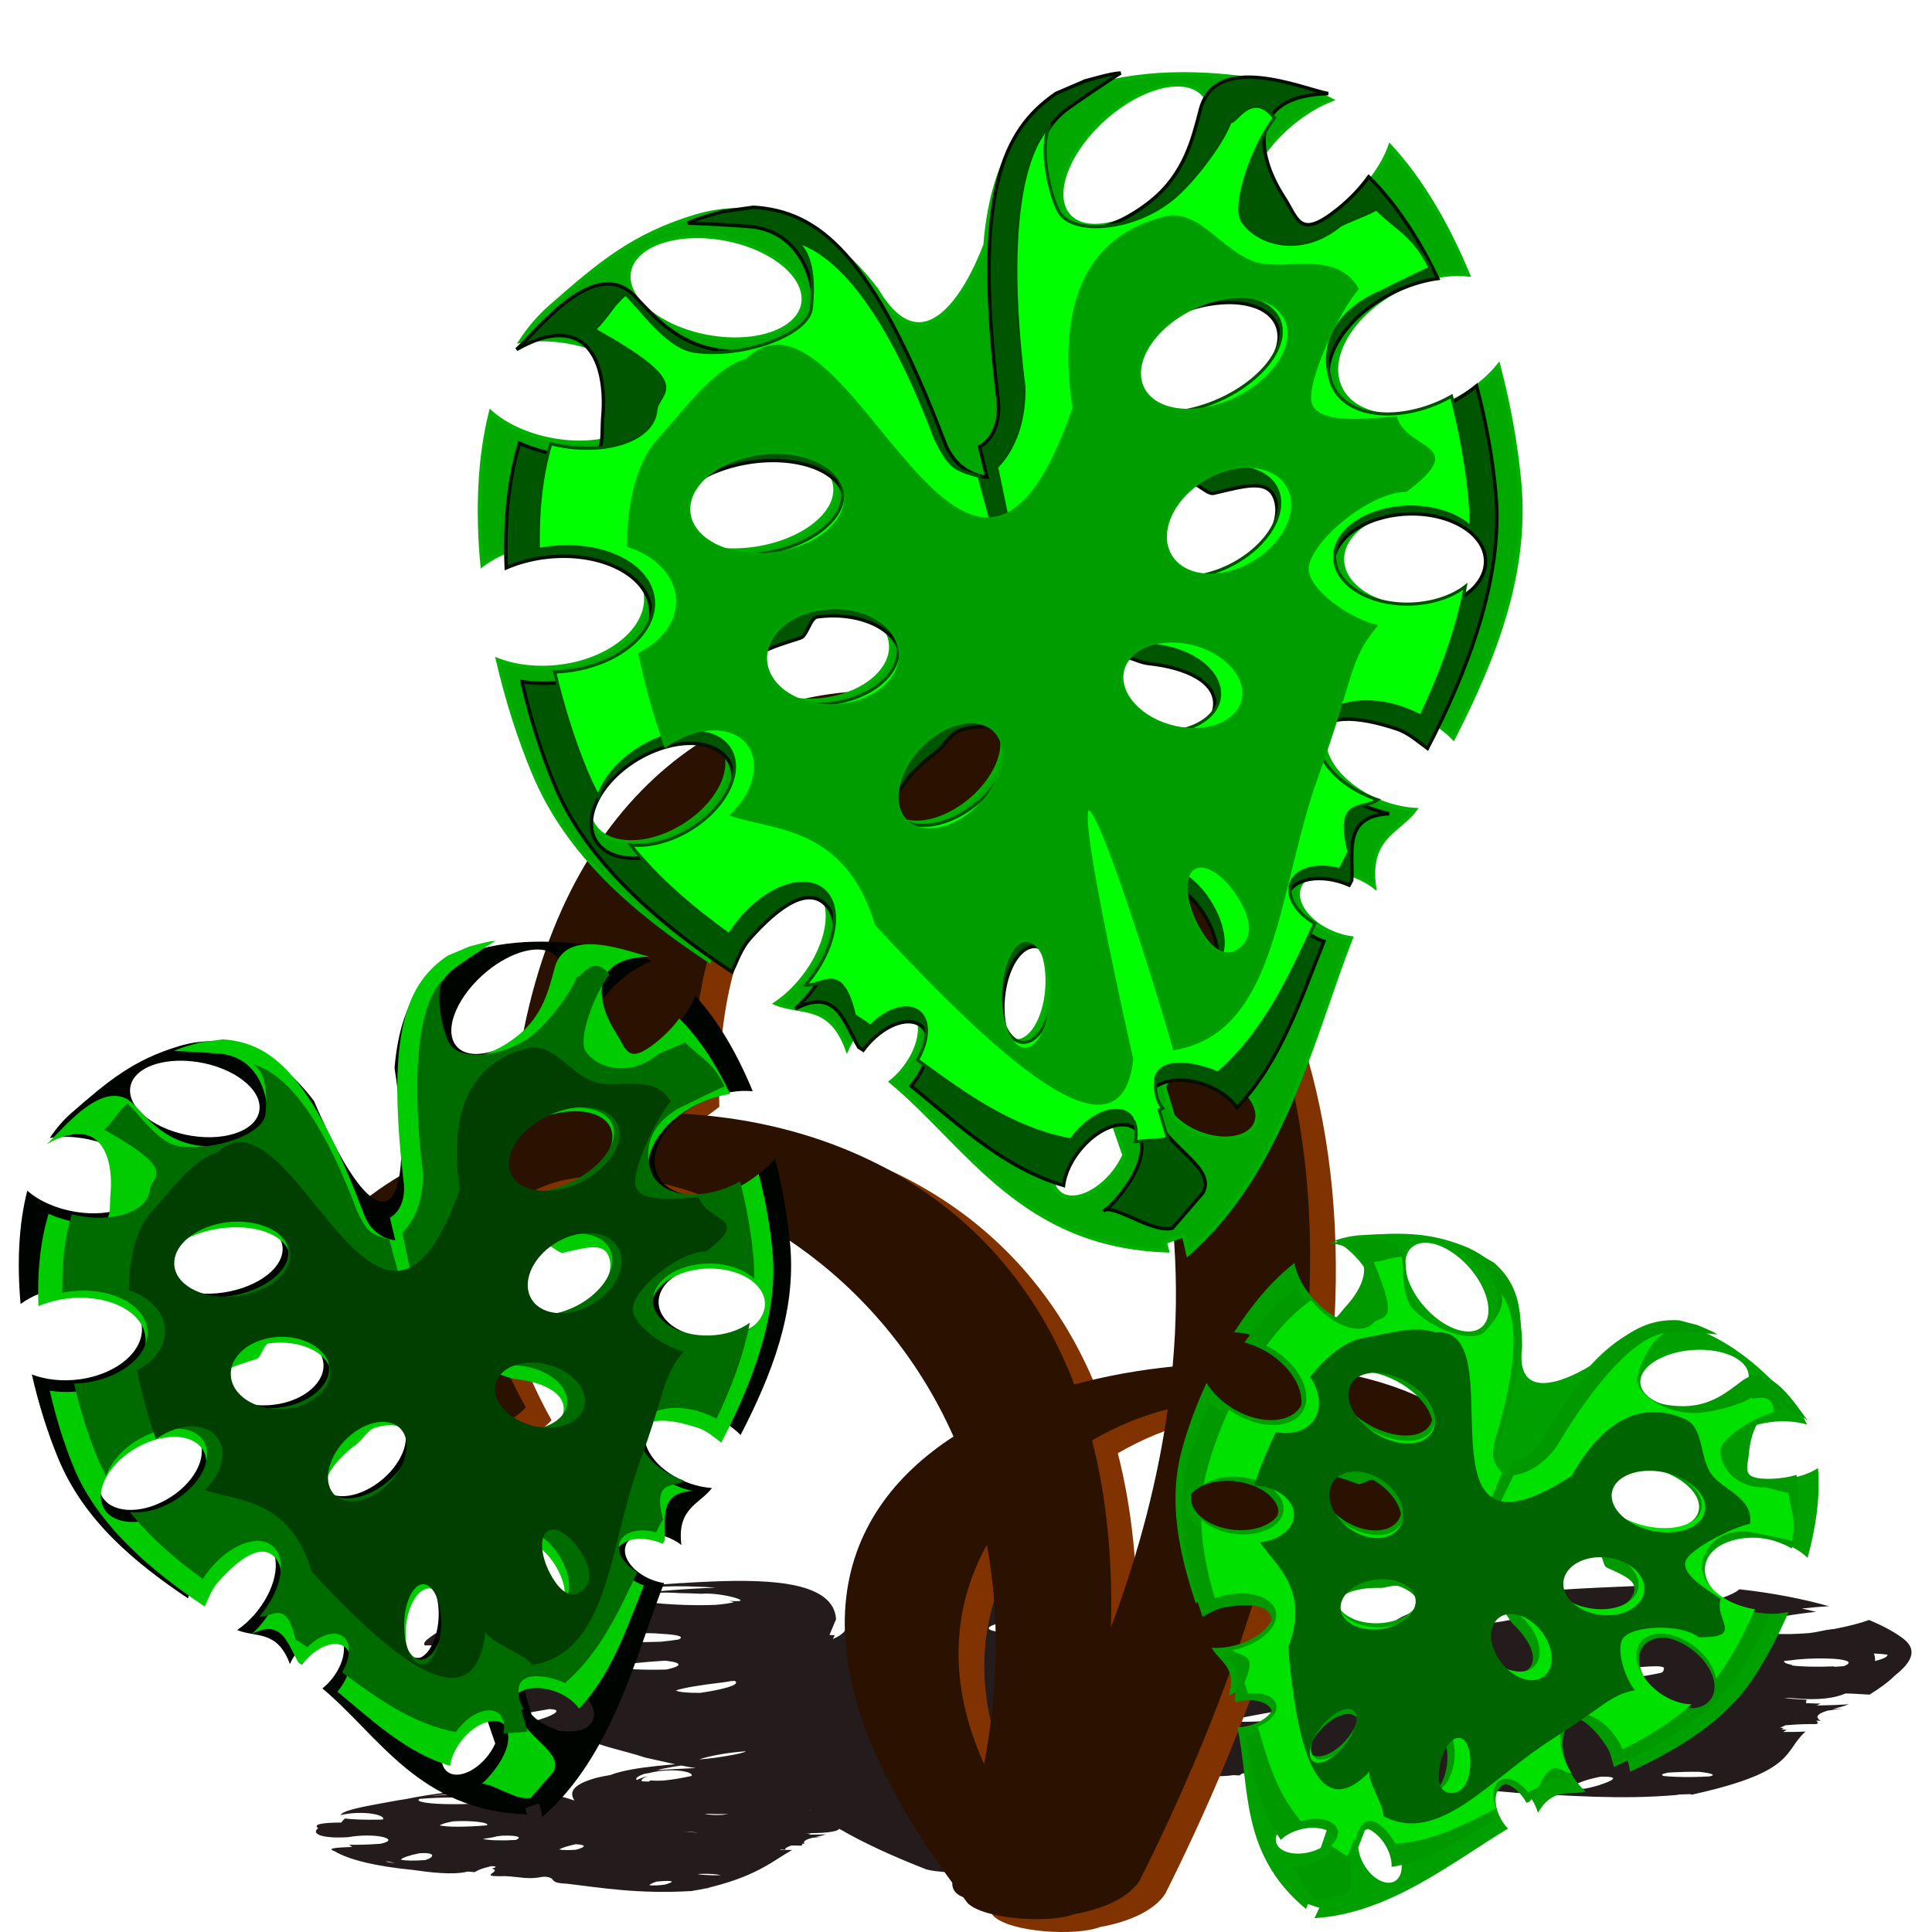
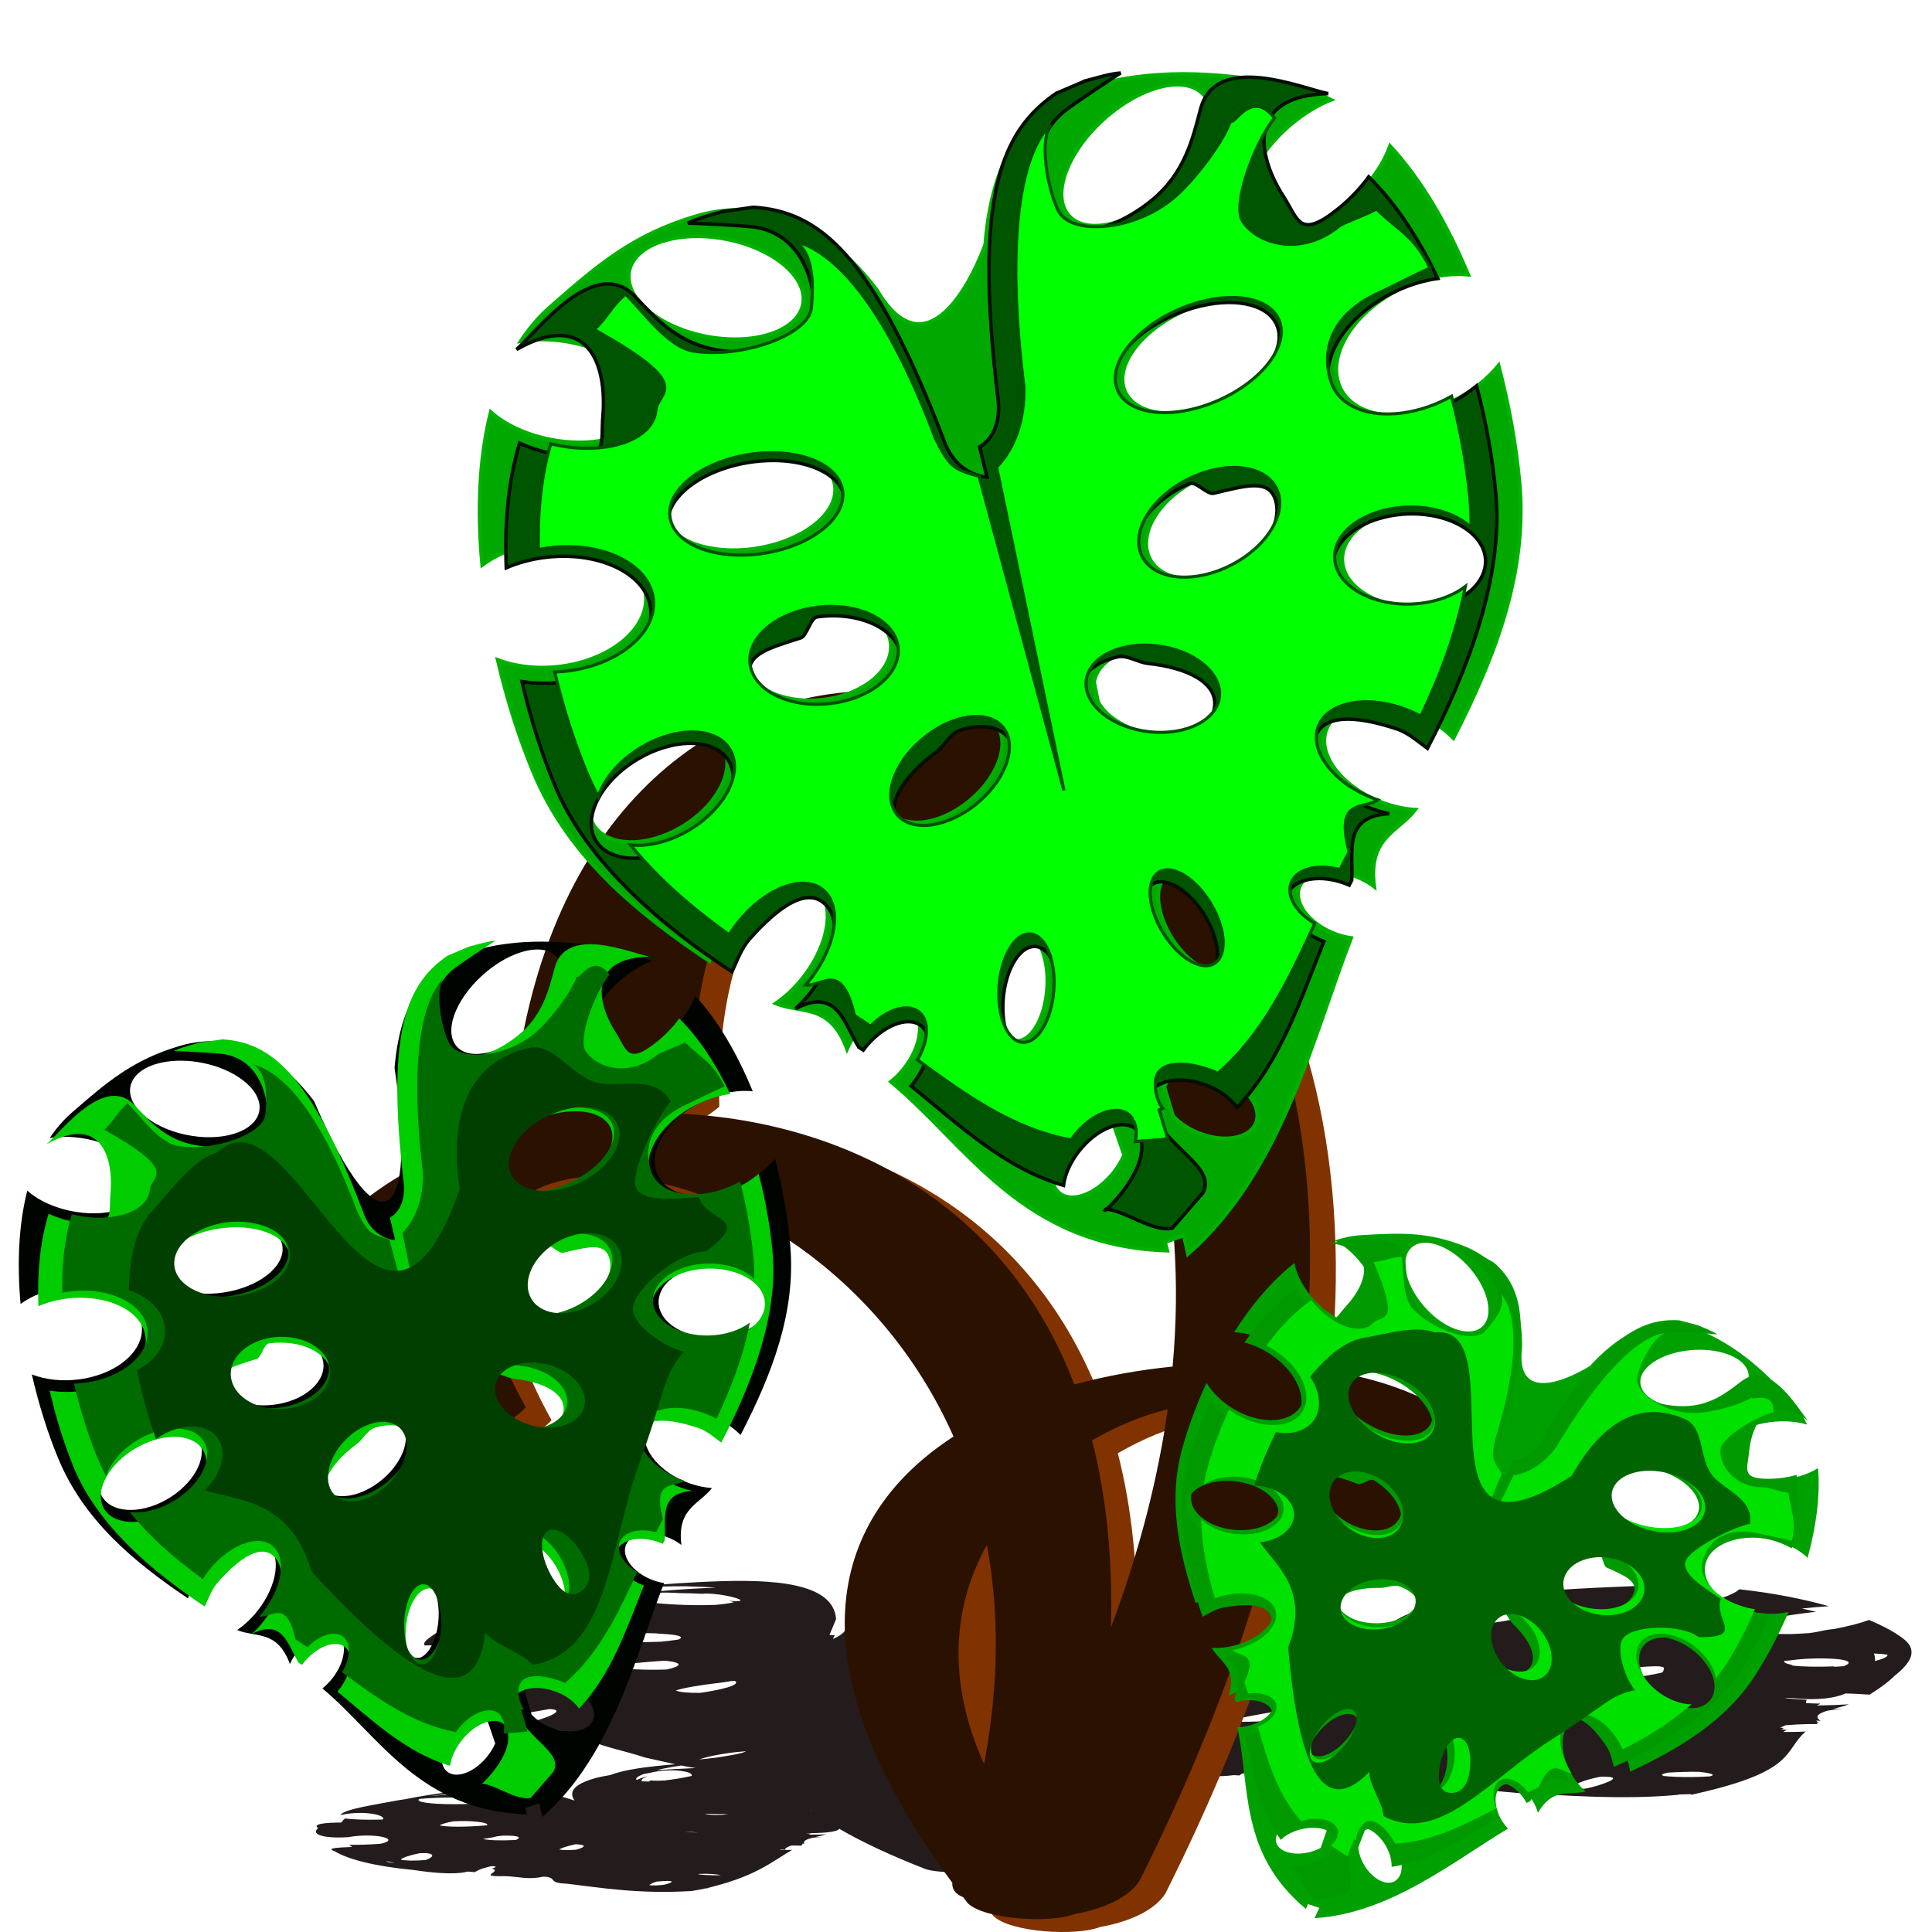
<svg xmlns="http://www.w3.org/2000/svg" version="1.1" viewBox="0 0 300 300">
  <g transform="translate(0 -752.36)" fill-rule="evenodd">
    <path d="m105.75 998.19c1.569-0.104 3.147-0.186 4.732-0.252 9.582-0.393 18.943 0.15 19.345 5.838l-1.024 2.459c0.461 0.036 0.819 0.039 0.819 0.039l-0.295 0.581c3.178-1.3 1.399-2.65 5.222-3.998 1.679-0.959 4.215-2.013 7.561-2.946 6.249-2.108 13.696-2.905 19.811-3.106 8.418-0.277 13.375 0.044 20.391 0.527 1.644 0.113 3.113 0.284 4.421 0.502-0.718 0.044-1.466 0.101-2.224 0.164 1.261 0.121 2.317 0.235 2.992 0.281-1.478-0.026-2.765-9e-3 -3.882 0.039 0.094 0.047 0.193 0.092 0.265 0.143-0.638-0.038-1.251-0.05-1.845-0.043-0.746 0.064-1.394 0.146-1.948 0.244 0.073 9e-3 0.151 0.013 0.224 0.019-0.572 0.104-1.183 0.234-1.8 0.374-1.498 0.535-1.547 1.257-0.833 1.884 0.1 0.085 0.173 0.169 0.237 0.249 0.727-0.029 1.581-0.099 2.576-0.218 2.753-0.581 7.091-1.307 9.39-1.228 0.753-0.164 1.429-0.332 1.981-0.498 2.328 1.012 3.496 2.313 3.792 3.708-1.076-0.05-2.296-0.065-3.603-0.043 0.031 0.042 0.061 0.084 0.091 0.127 8.429 0.201 16.153 1.076 22.197 2.715 0.422-0.543 1.124-1.087 2.152-1.612 2.515-1.808 7.899-2.975 13.311-3.687 8.821-1.161 15.27-1.446 24.472-1.827 2.156-0.09 4.264-0.112 6.315-0.077-0.705 0.114-1.405 0.244-2.095 0.381 1.743-0.041 3.233-0.064 4.119-0.1-3.3 0.27-5.438 0.587-6.704 0.92 0.553 0.053 1.086 0.115 1.577 0.198-0.882 0.032-1.646 0.088-2.326 0.161-0.246 0.109-0.481 0.225-0.708 0.348-0.329 0.61 1.49 1.213 3.939 1.652 0.462 0.082 0.849 0.164 1.217 0.241 0.466-0.073 0.934-0.152 1.403-0.238 1.593-0.702 4.08-1.506 6.485-1.655 1.278-0.458 2.179-0.914 2.571-1.314 5.265 0.575 9.963 1.516 13.92 2.631-1.35 0.075-2.77 0.201-4.197 0.363 0.756 0.163 1.496 0.331 2.209 0.508-1.694 0.179-3.398 0.413-5.012 0.688-0.263 0.044-0.513 0.092-0.767 0.138-0.528 0.225-1.317 0.449-2.411 0.663-0.359 0.022-0.693 0.053-1.017 0.084-0.036 0.017-0.061 0.033-0.095 0.051 0.143 0.022 0.293 0.044 0.433 0.066-1.022 0.546-1.079 1.02-0.16 1.341 0.896 0.311 2.658 0.456 4.967 0.425 0.923-0.024 1.917-0.074 2.968-0.15 0.34-0.047 0.681-0.097 1.022-0.149 1.071-0.232 2.052-0.431 2.88-0.491 2.228-0.428 4.117-0.914 5.412-1.399 2.333 0.975 4.156 1.988 5.381 2.95 2.243 1.763 1.149 3.683-1.334 5.648-1.012 1.022-2.43 2.043-3.967 2.996-1.189-0.065-2.394-0.16-3.716-0.185-1.609 0.698-4.154 1.141-8.279 0.727-0.402-0.029-0.841-0.034-1.287-0.023l9e-4 2e-4c0.763 0.109 1.954 0.183 3.527 0.288-0.069 0.11-0.098 0.31-0.12 0.51 0.698 0.035 1.445 0.061 2.241 0.074-0.113 0.087-0.33 0.182-0.584 0.28h0.597c1.492-0.019 2.99-0.078 4.405-0.171-0.675 0.267-1.598 0.5-2.464 0.738 0.537-0.01 1.075-0.022 1.609-0.041-1.038 0.091-1.835 0.189-2.473 0.293-1.296 0.408-2.127 0.872-1.059 1.578-0.215-0.013-0.439-0.023-0.667-0.033 0.11 0.127 0.215 0.254 0.267 0.378-0.089 0.053-0.171 0.105-0.256 0.158h-1.042c-1.357 0.019-2.643 0.086-3.769 0.184-0.211 0.128-0.473 0.246-0.843 0.348 0.177 0.032 0.37 0.063 0.59 0.092-0.107 0.066-0.24 0.134-0.358 0.201 0.254 0.023 0.523 0.044 0.813 0.06-0.173 0.113-0.365 0.226-0.546 0.339 0.464 0.01 0.947 0.01 1.448-2e-4 0.685-0.01 1.372-0.03 2.042-0.064-3.483 3.026-1.308 6.127-17.138 9.681l0.021 0.01h-0.069c-0.173 0.039-0.335 0.078-0.513 0.117l-0.192-0.09c-0.588 0.023-1.173 0.043-1.754 0.059-0.112 0.022-0.218 0.045-0.332 0.067-8.734 0.789-17.326 0.06-24.921-0.321-5.635-0.552-14.9-0.924-17.918-1.721 0.039-0.011 0.068-0.024 0.104-0.035-7e-3 4e-4 -0.015 0-0.022 0 0.048-0.011 0.091-0.026 0.138-0.039 1.752-0.644-1.348-0.961-3.601-0.726-0.316 0.089-0.62 0.184-0.905 0.284-0.199 0.071-0.386 0.142-0.558 0.215-0.127-0.01-0.254-0.011-0.381-0.018-0.046 0.035-0.086 0.072-0.115 0.11-0.394-0.125-0.923-0.211-1.522-0.275-0.026 0.018-0.059 0.035-0.082 0.053-0.114-0.035-0.23-0.065-0.346-0.097-2.352-0.196-5.665-0.084-7.762-0.2-0.089 0.018-0.172 0.03-0.263 0.048 0.06-0.018 0.116-0.035 0.175-0.054-0.571-0.034-1.045-0.086-1.376-0.168-0.558 0.019-1.116 0.033-1.672 0.033 0.696-0.16 1.353-0.336 1.967-0.521 0.193-0.136 0.343-0.284 0.441-0.436-0.154 0-0.316-0.01-0.452-0.016 0.217-0.1 0.406-0.199 0.58-0.296 0.015-0.087 0.011-0.173-9e-3 -0.257-0.581-0.082-1.141-0.159-1.488-0.195 0.221-0.182 0.414-0.34 0.564-0.481-0.462-0.124-1.101-0.181-1.954-0.129-1.513 0.596-3.684 1.456-6.192 1.948-0.114 0.089-0.235 0.179-0.357 0.265-0.312-0.014-0.631-0.032-0.945-0.044-1.841 0.245-3.824 0.251-5.837-0.205-3.623-0.216-7.137-0.494-10.431-0.84-2.013-0.165-3.946-0.353-5.776-0.569-0.53 0.28-1.042 0.563-1.518 0.852 16.229 1.416 23.01 5.468 1.067 13.892 0.057 0.219-0.492 0.399-1.429 0.539-0.204 0.076-0.39 0.149-0.599 0.226-2.215 0.653-11.098 1.331-14.346 1.236-3.738 0.082-7.271-0.048-8.8-0.491-5.549-2.156-10.015-4.262-13.54-6.31-0.404 0.567-2.84 0.685-5.272 0.68 0.283 0.022 0.581 0.04 0.898 0.055-0.094 0.049-0.246 0.102-0.419 0.156 0.108 0 0.207 0.01 0.318 0.01 0.817 0.01 1.652-7e-4 2.455-0.034-0.468 0.148-1.056 0.273-1.617 0.401h0.882c-0.587 0.035-1.049 0.083-1.432 0.134-0.871 0.224-1.518 0.487-1.212 0.926-0.107-0.011-0.233-0.016-0.349-0.026 0.011 0.076 0.017 0.151-4e-3 0.225-0.069 0.031-0.133 0.06-0.2 0.091-0.185-0.01-0.373-0.01-0.565-0.014h-0.944c-0.601 0.214-1.057 0.436-0.893 0.65-0.244-0.033-0.489-0.048-0.73-0.053-0.047 0.021-0.095 0.043-0.142 0.064 0.249 0.01 0.511 0.019 0.785 0.021 0.375 0 0.757 0 1.133-0.01-2.941 1.676-5.361 3.924-12.272 5.69-0.272 0.073-0.552 0.148-0.849 0.218l0.072 0.048c-0.121 0.01-0.236 0.01-0.355 0.013-0.675 0.152-1.412 0.294-2.235 0.418-8.005 0.487-13.859-0.471-19.322-1.137-3.222-0.115-1.337-0.945-3.563-1.099-0.026 0.011-0.055 0.018-0.081 0.025-0.025-0.01-0.049-0.01-0.073-0.01-2.356 0.501-3.576 0-5.95-0.095-4.675 0.134-0.189-0.721-2.011-1.169 0.952-0.271 0.62-0.379-0.094-0.378-0.385 0.097-0.771 0.199-1.161 0.31-0.678 0.194-1.012 0.418-1.422 0.62-0.358-0.029-0.722-0.061-1.083-0.091-2.21 0.606-6.303 0.069-8.448-0.247-5.973-0.573-10.082-1.631-12.181-2.897-1.464-0.525 0.458-0.572 2.698-0.677-0.162-0.113-0.324-0.225-0.469-0.341 1.437 0.031 3.146-0.025 4.862-0.153 3.384-0.711-0.835-1.778-5.034-1.022-4.321 0.257-5.738-0.593-4.626-1.407-1.01-0.664 1.17-0.86 3.58-0.867 0 0-2.8e-5 -3e-4 -2.8e-5 -3e-4 0.141-0.212 0.329-0.421 0.569-0.626 1.301 0.161 3.309 0.225 5.473 0.173 0.133 0 0.257-0.01 0.388-0.014 0.691-0.646-2.922-1.519-6.555-0.691 0.443-0.923 5.486-1.627 8.932-2.295 0.369-0.059 0.752-0.117 1.133-0.173 2.188-0.444 4.457-0.82 7.577-1.178 5.259-0.604 12.583-0.74 18.683 1.383-0.722-1.138-0.647-2.408 3.466-3.54 0.642-0.154 1.348-0.291 2.098-0.414 1.812-0.698 4.434-1.11 7.182-1.403 0.971-0.103 1.946-0.19 2.924-0.27-1.667-0.353-3.209-0.728-4.751-1.059-2.753-0.968-8.466-2.062-8.83-3.045 2.483-0.372 2.003-0.824 0.592-0.972-0.264 0.039-0.529 0.076-0.794 0.119-0.285 0.048-0.562 0.097-0.832 0.149-0.133-0.031-0.264-0.06-0.4-0.091-0.056-0.054-0.092-0.113-0.133-0.17-0.594 0.059-1.193 0.168-1.734 0.338-0.016-0.959-7.071-0.947-6.321-1.703 2.804-0.484 6.666-2.051 3.631-2.139-1.744 0.314-4.053 0.732-6.286 1.034-0.317 0.085-0.64 0.172-0.955 0.254-0.125-0.029-0.249-0.06-0.375-0.089-2.967 0.335-5.557 0.372-6.136-0.456-6.846-1.622-11.418-3.771-10.053-6.365-0.678-0.441 0.313-0.896 1.815-1.148 0.122-0.419 0.289-0.846 0.545-1.283 1.958 0.243 4.598 0.365 7.454 0.342 0.833-0.01 1.658-0.025 2.463-0.054 0.945-0.092 1.811-0.197 2.585-0.314 0.307-0.051 0.596-0.103 0.866-0.157 1.066-0.852-0.477-1.64-6.092-1.126-4.126 0.548-2.28-0.705-5.159-0.509-0.201-0.238-0.082-0.516 0.245-0.809h-0.027c1.779-1.472 4.365-2.912 7.85-4.139 1.281 0.422 3.759 0.771 6.756 0.949 1.88 0.112 3.775 0.145 5.522 0.114 0.198-0.116 0.404-0.238 0.672-0.371 0.178-0.09 0.344-0.18 0.497-0.27 0.573-0.88-6.435-0.853-7.706-0.742 0.946-0.464 3.084-0.887 5.654-1.274-1.387-0.038-3.295 0.035-5.841 0.261 0.751-0.099 1.969-0.297 3.408-0.518-0.72-0.01-1.438-0.013-2.14 0 1.59-0.326 3.296-0.614 5.124-0.855 6.336-0.837 12.969-1.597 19.768-2.039zm-25.972 4.427c-0.038 0.019-0.09 0.037-0.124 0.057-0.147-0.019-0.08-0.039 0.124-0.057zm22.098-3.845c-2.381 0.139-4.139 0.417-4.862 0.775-0.272 0.135-0.382 0.274-0.353 0.414 4.711-0.469 9.8-0.917 14.479-1.062-0.444-0.036-0.898-0.07-1.377-0.099-0.203-0.012-0.409-0.022-0.614-0.032-1.105-0.04-1.826-0.062-2.534-0.083-1.259-0.019-2.508-9e-3 -3.682 0.036-0.364 0.013-0.717 0.032-1.057 0.051zm-0.147 0.938c-1.799 0.119-3.293 0.412-4.306 0.767 1.181 0.432 3.653 0.815 6.924 1.008 2.332 0.138 4.689 0.158 6.753 0.081 1.168-0.1 2.155-0.239 2.869-0.414-0.182-0.073-0.434-0.145-0.77-0.22 4.766 0.4-1.127-1.375-4.273-1.091-1.098-0.059-2.281-0.085-3.472-0.106-1.332-0.1-2.588-0.099-3.724-0.025zm62.882-2.587c-0.3 0.018-0.604 0.038-0.912 0.063 1.473-0.033 2.92-0.043 4.326-0.035 0.936 0.031 1.94 0.054 2.962 0.076-0.859-0.194-2.502-0.262-4.698-0.184-0.538 0.019-1.099 0.046-1.678 0.081zm-2.32 0.48c-4.258 0.29-9.078 0.954-11.8 1.726-0.646 0.231-1.03 0.45-1.107 0.644 1.262-0.326 2.554-0.585 3.869-0.783-1.918 0.431-3.097 0.856-3.38 1.2 0.313 0.089 0.764 0.154 1.329 0.197 0.272-0.087 0.545-0.171 0.82-0.25 0.526 0.168 1.505 0.258 2.784 0.276 2.063-0.076 4.533-0.273 7.101-0.593 0.7-0.087 1.373-0.18 2.021-0.276 4.172-0.778 6.708-1.724 3.382-2.271l-1.216-0.026c-1.151 8e-3 -2.448 0.063-3.804 0.155zm-63.957 8.429c-2.385 0.14-4.895 0.482-6.51 0.847 1.692 0.324 4.778 0.511 8.515 0.465 0.763-0.01 1.516-0.029 2.253-0.056 0.95-0.092 1.812-0.197 2.563-0.314 0.084-0.014 0.165-0.03 0.245-0.044 0.789-0.374 0.269-0.721-2.678-0.867-1.181-0.138-2.754-0.13-4.389-0.031zm61.672-2.21c-1.146 0.071-2.254 0.157-3.3 0.257-1.934 0.354-3.143 0.745-3.175 1.097-0.024 0.265 0.625 0.47 1.75 0.608 0.164 0.016 0.332 0.031 0.512 0.045 3.816-0.671 7.764-1.231 11.758-1.671-0.186-0.193-1.261-0.325-3.67-0.341-0.382-0.056-0.786-0.093-1.2-0.119-0.876 0.029-1.771 0.068-2.676 0.123zm78.553-3.982c-0.976 0.061-2.051 0.171-3.187 0.323-1.316 0.177-2.659 0.407-3.954 0.674-0.038 0.012-0.054 0.013-0.094 0.021 1.652-0.185 3.339-0.345 5.033-0.483 1.99-0.115 4.13-0.267 6.292-0.409-0.074-0.017-0.14-0.036-0.224-0.05-0.891-0.157-2.24-0.181-3.866-0.077zm-2.139 0.879-1.421 0.098c-3.818 0.36-7.989 1.21-10.459 2.114-1.243 0.632-1.544 1.187-0.716 1.521 0.583-0.407 1.375-0.763 2.349-1.072-1.051 0.567-1.286 1.046-0.713 1.361 0.585 0.039 1.266 0.041 2.016 0.014 0.082-0.102 0.171-0.201 0.278-0.297 1.032 0.081 2.376 0.045 3.872-0.082 2.142-0.29 4.426-0.728 6.508-1.275 0.263-0.07 0.513-0.139 0.759-0.208 2.402-1.036 2.558-2.035-2.474-2.173zm-10.246 2.659c8.9e-4 -5e-4 2e-3 0 3e-3 -1e-4 -8.9e-4 3e-4 -2e-3 5e-4 -3e-3 1e-4zm-123.74 6.907c-2.23 0.148-5.599 0.473-7.803 0.817 1.385 0.344 4.063 0.558 7.335 0.532 0.471 0 0.936-0.014 1.397-0.027 0.07 0 0.143-0.019 0.212-0.023 2.067-0.449 2.772-1.024-0.265-1.352-0.264 0.018-0.56 0.026-0.876 0.055zm-26.243 3.142c-2.892 0.195-5.788 0.776-7.26 1.304 1.132 0.252 3.323 0.342 5.989 0.246 0.092-0.01 0.183-0.011 0.274-0.026 0.707-0.062 1.389-0.131 2.042-0.207-0.101-0.01-0.212-0.019-0.308-0.027 1.23-0.163 2.288-0.347 3.18-0.537 0.508-0.282 0.503-0.554-0.354-0.764-1.114-0.09-2.337-0.077-3.563 0.01zm37.271-0.018c-0.499 0.086-1.009 0.174-1.575 0.239-3.093 0.358-5.708 0.79-6.948 1.207 0.504 0.267 1.918 0.392 3.816 0.371 3.241-0.475 6.373-1.225 5.353-1.855-0.197 0-0.422 0.018-0.646 0.031zm60.903-3.457c-0.274 0.019-0.532 0.033-0.796 0.05-0.472 0.123-0.838 0.254-1.048 0.392-0.212 0.14-0.266 0.28-0.172 0.417 1.374-0.011 2.839-0.053 4.364-0.126 1.768-0.085 3.441-0.205 4.956-0.349-6e-3 -0.137-0.225-0.261-0.59-0.369-0.742-0.044-1.544-0.077-2.406-0.09-0.92-0.014-1.864-0.01-2.803 0.019-0.513 0.015-1.016 0.033-1.504 0.058zm72.462-3.468c-1.917 0.13-3.496 0.43-4.635 0.79-0.777 0.4-0.895 0.754-0.171 0.996 0.659 0.22 1.925 0.317 3.554 0.306 0.912-0.019 1.919-0.07 2.99-0.149 0.764-0.104 1.534-0.22 2.298-0.345 0.75-0.124 1.458-0.252 2.124-0.383 2.72-0.908 3.464-1.844-3.528-1.279-0.933-0.017-1.814 0.01-2.632 0.064zm-61.642 7.845c-4.431 0.321-8.538 1.524-8.214 2.193 2.732 0.048 6.508-0.144 10.4-0.573 0.84-0.093 1.645-0.192 2.409-0.295 0.837-0.18 1.539-0.362 2.086-0.541 0.354-0.131 0.614-0.259 0.779-0.382-0.093-0.399-1.592-0.646-5.289-0.483-0.72-6e-4 -1.45 0.028-2.171 0.08zm71.002-3.209c-2.273 0.119-5.735 0.592-7.571 0.523-0.484 0.34-0.465 0.644 0.173 0.867 0.695 0.242 2.018 0.348 3.682 0.335 0.576-0.015 1.187-0.041 1.822-0.082 0.472-0.068 0.942-0.142 1.41-0.222 0.848-0.145 1.625-0.298 2.336-0.456 0.202-0.151 0.317-0.316 0.295-0.496 0.309-0.472-0.666-0.545-2.146-0.468zm34.788-2.003c0.152 0.384 0.217 0.774 0.176 1.169 1.31-0.336 2.028-0.684 1.929-0.994-0.577-0.081-1.288-0.14-2.105-0.176zm-10.542 0.825c-0.901 0.048-1.769 0.134-2.514 0.248-0.316 0.029-0.603 0.052-0.882 0.079-0.016 0.066-6e-3 0.13 0.047 0.191 0.155 0.176 0.598 0.327 1.301 0.443-0.089 0.019-0.175 0.038-0.265 0.057 1.512 0.204 3.926 0.265 6.804 0.148-0.081 0.028-0.178 0.055-0.263 0.082 0.544-0.025 1.099-0.068 1.659-0.113 9e-3 -0.01 0.021-0.01 0.03-0.013 2.467-0.995-2.017-1.348-5.918-1.123zm-118.68 8.87c-1.044 0.078-2.176 0.228-3.373 0.468-0.914 0.252-1.666 0.322-2.344 0.31-0.033 0.019-0.059 0.036-0.093 0.055-0.172 0.04-0.339 0.083-0.509 0.124-0.226-0.033-0.463-0.064-0.709-0.092-0.781-0.087-1.6-0.138-2.404-0.16-0.086 0.015-0.177 0.028-0.262 0.044-0.016-0.018-0.028-0.032-0.043-0.048-0.564-0.01-1.117-0.01-1.637 0.011-0.032 0.12 0.068 0.245 0.305 0.369-0.214 0.051-0.447 0.103-0.669 0.155 0.123 0.044 0.261 0.087 0.419 0.13-0.357 0.089-0.725 0.177-1.087 0.265 0.299 0.048 0.623 0.093 0.974 0.132 0.481 0.054 0.992 0.096 1.516 0.126-4.841 1.375-8.583 2.925-14.007 4.354 0.082 0.604 0.256 1.217 0.546 1.838 4.46-0.174 8.935-0.268 13.242-0.265 1.463-1.015 3.248-1.963 5.296-2.848-1.713-0.567-3.333-1.185-4.771-1.846 2.85-0.018 6.156-0.21 9.334-0.544 0.931-0.098 1.82-0.205 2.661-0.319 0.822-0.178 1.518-0.358 2.087-0.537 1.324-0.463 1.746-0.905 1.133-1.255-0.061-0.035-0.138-0.067-0.218-0.099-1.174-0.352-3.059-0.539-5.387-0.365zm38.724-1.073c-2.909 0.445-5.855 0.97-8.753 1.567-0.406 0.135-0.716 0.263-0.887 0.376 2.457 0.116 5.961-0.01 9.519-0.383 0.524-0.055 1.023-0.115 1.511-0.177 0.463-0.108 0.872-0.217 1.218-0.327 0.866-0.495 0.33-0.96-2.61-1.057zm-84.919 6.575c-1.081 0.082-2.282 0.224-3.47 0.421-1.463 0.243-2.704 0.537-3.496 0.823 0.648-0.04 1.492-0.125 2.58-0.272 1.369-0.198 4.296-0.658 4.648-0.987-0.089 0.01-0.171 0.01-0.262 0.018zm103.9-4.982c-0.696 0.089-1.47 0.238-2.239 0.417-0.124 0.037-0.253 0.073-0.395 0.108-0.447 0.11-0.866 0.222-1.266 0.332-1.749 0.523-3.115 1.134-2.918 1.488 1.339 0.097 3.194 0.01 5.163-0.224 0.217-0.05 0.434-0.1 0.645-0.152 0.478-0.118 0.915-0.238 1.315-0.359 1.442-0.613 1.907-1.269-0.307-1.611zm-113.68 7.179c-0.428 0.059-0.859 0.128-1.289 0.201-0.372 0.069-0.705 0.131-1.241 0.233-0.165 0.034-0.334 0.066-0.495 0.101-0.279 0.061-0.529 0.124-0.782 0.186 1.845-0.126 3.709-0.222 5.468-0.302 0.183 0 0.399-0.011 0.589-0.019-0.785-0.124-1.53-0.26-2.25-0.403zm-2.304 0.767c-0.845 0.043-1.756 0.169-2.662 0.393-0.276 0.048-0.549 0.098-0.819 0.148-1.002 0.374-1.432 0.717-1.102 0.937 0.476-0.234 1.045-0.434 1.695-0.603-0.793 0.322-1.107 0.604-0.919 0.8 0.305 0.031 0.675 0.044 1.098 0.039 0.083-0.058 0.162-0.118 0.255-0.172 0.532 0.064 1.286 0.061 2.155 0.01 1.269-0.14 2.669-0.364 4.003-0.657 0.075-0.017 0.138-0.033 0.212-0.05 0.298-0.506-1.543-0.974-3.916-0.843zm77.007-4.545c-1.061 0.053-2.03 0.156-2.902 0.293-1.696 0.57-3.297 1.169-4.776 1.795-0.141 0.283 0.04 0.528 0.592 0.68 1.522-0.062 3.243-0.215 4.987-0.451 0.085-0.017 0.174-0.032 0.258-0.048 0.642-0.129 1.233-0.262 1.776-0.397-0.138-7e-4 -0.285 0.01-0.419 0.012 1.866-0.521 2.917-1.039 3.053-1.455-0.107 0-0.219-0.01-0.326-0.01-0.021-0.133-0.161-0.249-0.391-0.35-0.286-0.04-0.602-0.073-0.983-0.098-0.296 0.01-0.585 0.018-0.869 0.031zm-110.32 8.185c-0.774 0.048-1.508 0.112-2.171 0.186-0.425 0.048-0.808 0.1-1.151 0.153 0.5-0.05 1.005-0.097 1.517-0.137 4.194-0.352 7.925-0.215 10.957 0.146-0.706-0.337-3.409-0.532-6.747-0.452-0.207 0-0.411 0.014-0.618 0.021-0.624 0.027-1.006 0.045-1.438 0.065-0.116 0.01-0.236 0.01-0.349 0.021zm-3.8 0.681c-0.414 0.026-0.816 0.06-1.21 0.093-0.08 0.047-0.14 0.093-0.157 0.138-0.178 0.466 2.923 0.765 6.928 0.669 1.121-0.027 2.182-0.084 3.15-0.16-0.488-0.269-1.691-0.523 0.051-0.339-1.064-0.557-5.193-0.63-8.761-0.402zm72.755-3.42c1.427 2.041 4.026 4.158 8.067 6.318-0.392-2.182 0.407-4.174 2.163-5.982-3.341-0.24-6.839-0.351-10.23-0.336zm-68.655 6.996c-0.043 0-0.086 0.01-0.129 0.01-1.095 0.209-1.818 0.428-2.05 0.627 1.116 0.259 4.065 0.266 7.338-0.014 0.503-0.434-2.443-0.791-5.159-0.623zm161.05-9.717c-0.029 0.111-0.037 0.223-2e-3 0.336 0.036 0.114 0.109 0.223 0.204 0.326 0.1 0.033 0.196 0.066 0.304 0.095 0.049-0.116-9e-3 -0.283-0.268-0.53-0.06-0.077-0.143-0.153-0.237-0.227zm-122.07 8.543c0.337 0.114 0.94 0.176 1.71 0.19 0.317-4e-4 0.667-0.01 1.026-0.024 0.281-0.033 0.562-0.068 0.846-0.107 0.013-8e-4 0.024 0 0.036-0.011-1.218 0.018-2.433 0-3.618-0.053zm54.259-3.111c-1.489 2.122-1.412 4.404 0.818 6.806 5.017-2.985 3.707-5.242-0.818-6.806zm-37.926 2.488c0.03 0.01 0.066 0.019 0.1 0.028-0.014-0.01-0.027-0.02-0.041-0.031h-0.06zm0.15 0.065c-0.021 0.01-0.046 0.02-0.068 0.027 0.038 0.01 0.087 0.011 0.127 0.018-0.02-0.016-0.039-0.031-0.06-0.045zm-47.909 3.956c-0.296 0.036-0.612 0.074-0.875 0.107-0.38 0.132-1.219 0.26-2.069 0.386-0.021 0.01-0.036 0.018-0.053 0.028 0.877 0.213 2.822 0.273 5.07 0.153 0.91-0.371 0.664-0.736-2.074-0.673zm28.215-0.604c0.477 0.052 1.055 0.087 1.71 0.104 0.16 0 0.32 0 0.488 0.01-0.558-0.06-1.341-0.097-2.198-0.109zm142.28-8.541c-0.962 0.184-1.9 0.423-2.696 0.703-1.105 0.389-1.767 0.798-1.854 1.136 0.027 0.01 0.05 0.01 0.077 0.01 0.582 0.062 1.303 0.059 2.087 0 0.511-0.097 1.082-0.229 1.719-0.407 1.382-0.415 4.774-1.55 0.688-1.446-6e-3 0-0.013 3e-4 -0.02 0zm10.497-0.645c-0.455 0.096-0.789 0.202-0.982 0.311 0 0-9e-4 0.01-9e-4 0.01l0.262 0.102c-0.045 0-0.122 0.018-0.172 0.02 0.032 0.026 0.073 0.05 0.123 0.074 1.165 0.125 2.738 0.192 4.54 0.169 0.948-0.013 1.864-0.048 2.715-0.102 0.86-0.191 0.672-0.435-1.643-0.705-1.549-0.023-3.2 0.021-4.843 0.124zm-193.72 12.511c-0.045 0-0.095 0.01-0.142 0.01-1.619 0.327-2.681 0.697-2.913 0.995 0.697 0.179 2.151 0.193 3.845 0.061 1.488-0.5 1.503-1.188-0.79-1.066zm24.104-1.392c-1.29 0.292-2.247 0.585-2.555 0.824 0.568 0.107 1.511 0.113 2.605 0.033 1.3-0.348 1.901-0.748-0.05-0.858zm-29.418 2.634c0.089 0.134 0.509 0.237 1.358 0.278-0.474-0.088-0.928-0.18-1.358-0.278zm48.819 1.969c-0.132 0.01-0.261 0.018-0.39 0.033 0.014 0.012 0.045 0.025 0.063 0.039 0.574 0.081 1.344 0.137 2.253 0.149 0.427 0.01 0.846 0 1.252-0.013-0.657-0.15-1.93-0.261-3.177-0.203zm-5.813 1.12c-0.284 0.019-0.629 0.048-1.021 0.082-0.581 0.188-0.979 0.381-1.129 0.551 9e-3 -5e-4 0.016 0.01 0.026 0.01 0.542 0.085 1.431 0.041 2.377-0.09 1.19-0.33 1.746-0.668-0.253-0.549z" fill="#241c1c" />
-     <path d="m140.47 861.64c-26.883-0.232-52.572 20.28-56.819 64.048-1.218 1.827-1.646 3.35-1.466 4.566-15.797 4.406-28.145 13.142-31.324 23.851-3.333 8.454 24.54 30.243 34.786 18.777-28.309-50.52 43.736-46.562 66.413 4.543-18.569 12.048-26.07 34.253-0.193 69.282-0.049 1.104 0.595 1.829 1.685 2.236 0.241 0.314 0.46 0.619 0.706 0.934 2.597 2.554 12.869 3.174 16.599 1.698 4.307-0.75 8.363-2.487 10.089-5.159 13.041-26.015 20.691-49.516 24.186-70.355 3.571 3.406 4.952 9.105 2.611 17.431 11.7 5.725 29.217-12.093 24.134-16.933-4.6-5.196-14.102-8.623-25.426-9.915 7.598-67.725-30.244-104.7-65.98-105zm-2.638 19.558c23.32-0.411 53.066 32.25 48.251 85.364-5.144 0.513-10.301 1.433-15.257 2.779-11.398-29.709-37.985-41.488-63.323-42.147 1.407-0.896 2.812-1.88 4.193-2.97-0.617-29.465 11.487-42.768 26.136-43.026zm47.493 91.99c-1.49 10.573-4.323 21.885-8.812 33.854 0.289-10.954-0.779-20.593-2.935-29.024 3.827-2.225 7.843-3.856 11.747-4.83zm-28.083 21.061c1.871 10.07 1.953 21.423-0.435 34.031-5.995-13.266-4.656-24.87 0.435-34.031z" fill="#803300" />
+     <path d="m140.47 861.64c-26.883-0.232-52.572 20.28-56.819 64.048-1.218 1.827-1.646 3.35-1.466 4.566-15.797 4.406-28.145 13.142-31.324 23.851-3.333 8.454 24.54 30.243 34.786 18.777-28.309-50.52 43.736-46.562 66.413 4.543-18.569 12.048-26.07 34.253-0.193 69.282-0.049 1.104 0.595 1.829 1.685 2.236 0.241 0.314 0.46 0.619 0.706 0.934 2.597 2.554 12.869 3.174 16.599 1.698 4.307-0.75 8.363-2.487 10.089-5.159 13.041-26.015 20.691-49.516 24.186-70.355 3.571 3.406 4.952 9.105 2.611 17.431 11.7 5.725 29.217-12.093 24.134-16.933-4.6-5.196-14.102-8.623-25.426-9.915 7.598-67.725-30.244-104.7-65.98-105zm-2.638 19.558c23.32-0.411 53.066 32.25 48.251 85.364-5.144 0.513-10.301 1.433-15.257 2.779-11.398-29.709-37.985-41.488-63.323-42.147 1.407-0.896 2.812-1.88 4.193-2.97-0.617-29.465 11.487-42.768 26.136-43.026zm47.493 91.99c-1.49 10.573-4.323 21.885-8.812 33.854 0.289-10.954-0.779-20.593-2.935-29.024 3.827-2.225 7.843-3.856 11.747-4.83zm-28.083 21.061z" fill="#803300" />
    <path d="m136.47 859.64c-26.883-0.232-52.572 20.28-56.819 64.048-1.218 1.827-1.646 3.35-1.466 4.566-15.797 4.406-28.145 13.142-31.324 23.851-3.333 8.454 24.54 30.243 34.786 18.777-28.309-50.52 43.736-46.562 66.413 4.543-18.569 12.048-26.07 34.253-0.193 69.282-0.049 1.104 0.595 1.829 1.685 2.236 0.241 0.314 0.46 0.619 0.706 0.934 2.597 2.554 12.869 3.174 16.599 1.698 4.307-0.75 8.363-2.487 10.089-5.159 13.041-26.015 20.691-49.516 24.186-70.355 3.571 3.406 4.952 9.105 2.611 17.431 11.7 5.725 29.217-12.093 24.134-16.933-4.6-5.196-14.102-8.623-25.426-9.915 7.598-67.725-30.244-104.7-65.98-105zm-2.638 19.558c23.32-0.411 53.066 32.25 48.251 85.364-5.144 0.513-10.301 1.433-15.257 2.779-11.398-29.709-37.985-41.488-63.323-42.147 1.407-0.896 2.812-1.88 4.193-2.97-0.617-29.465 11.487-42.768 26.136-43.026zm47.493 91.99c-1.49 10.573-4.323 21.885-8.812 33.854 0.289-10.954-0.779-20.593-2.935-29.024 3.827-2.225 7.843-3.856 11.747-4.83zm-28.083 21.061c1.871 10.07 1.953 21.423-0.435 34.031-5.995-13.266-4.656-24.87 0.435-34.031z" fill="#2b1100" />
    <g transform="matrix(.522 .21 -.21 .522 478.73 542.38)">
      <path d="m-78.448 829.35c-8.804 0.208-17.701 4.014-23.848 20.402-5.46 7.316-15.568 16.538-19.293 2.191-6.236-15.826-16.636-20.053-25.49-19.938-10.794 0.141-17.585 3.236-27.223 7.795-2.258 1.068-4.339 2.454-6.252 4.107 2.258 0.252 4.663 0.945 6.979 2.008 7.33 3.377 11.971 9.573 10.367 13.84-1.604 4.267-8.846 4.987-16.176 1.609-3.961-1.828-7.325-4.589-9.174-7.529-3.965 6.821-6.668 15.178-8.312 23.934 2.974-1.129 6.598-1.454 10.246-0.92 8.632 1.271 15.118 6.921 14.486 12.621-0.632 5.7-8.142 9.289-16.773 8.018-3.688-0.543-7.163-1.931-9.809-3.916-0.35 6.847-0.135 13.532 0.562 19.522 1.729 14.856 9.933 26.872 19.402 38.012 1.428-2.313 3.615-4.497 6.178-6.168 6.025-3.919 12.49-4.03 14.439-0.248 1.95 3.782-1.356 10.024-7.381 13.943-1.481 0.962-3.043 1.725-4.592 2.242 3.52 2.812 8.625 2.307 9.256 10.498 0.844-1.019 1.9-1.953 3.068-2.715 3.87-2.517 8.021-2.589 9.273-0.16 1.252 2.429-0.871 6.44-4.74 8.957-0.68 0.441-1.388 0.819-2.102 1.119 9.39 13.748 13.32 32.056 36.275 39.447l0.025-1.455 3.293-0.207-0.18 3.133c18.833-8.86 29.945-29.232 40.328-42.848-0.692-0.31-1.37-0.696-2.018-1.147-3.685-2.568-5.516-6.604-4.088-9.016 1.428-2.411 5.572-2.284 9.258 0.283 1.112 0.777 2.097 1.724 2.867 2.754 1.224-8.179 6.291-7.604 10.014-10.367-1.511-0.538-3.018-1.321-4.428-2.303-5.738-3.998-8.588-10.281-6.365-14.035 2.223-3.754 8.676-3.556 14.414 0.441 2.441 1.704 4.469 3.915 5.729 6.246 10.272-11.008 19.343-22.908 22.148-37.734 1.131-5.977 1.829-12.655 1.977-19.504-2.788 1.949-6.36 3.289-10.086 3.783-8.72 1.155-15.967-2.533-16.186-8.238-0.218-5.705 6.675-11.267 15.395-12.422 3.685-0.485 7.285-0.111 10.176 1.057-1.009-8.774-3.106-17.162-6.574-24.033-2.061 2.915-5.623 5.63-9.715 7.404-7.571 3.278-14.759 2.46-16.053-1.826-1.294-4.286 3.794-10.418 11.365-13.695 2.392-1.032 4.848-1.691 7.123-1.912-1.793-1.678-3.771-3.092-5.951-4.189-9.303-4.685-19.301-8.553-30.08-8.838-0.585-0.015-1.171-0.018-1.758 0zm10.957 3.209c3.721 0.053 6.308 1.464 7.023 3.832 1.294 4.286-3.794 10.418-11.365 13.695-7.571 3.277-14.758 2.461-16.053-1.824-1.294-4.286 3.795-10.417 11.365-13.695 3.094-1.34 6.277-2.048 9.029-2.008zm-85.531 1.891c2.754 0 5.883 0.747 8.879 2.127 7.329 3.377 11.97 9.573 10.365 13.84-1.605 4.266-8.847 4.988-16.176 1.611-7.33-3.377-11.971-9.575-10.367-13.842 0.887-2.357 3.575-3.733 7.299-3.736zm82.254 34.551c0.649-0.021 1.294-0.017 1.93 0.014 6.312 0.302 10.819 3.084 11.016 6.799 0.242 4.567-6.037 8.985-14.023 9.867-7.987 0.883-14.659-2.104-14.9-6.672-0.242-4.567 6.037-8.985 14.023-9.867 0.654-0.072 1.306-0.119 1.955-0.141zm-83.551 1.904c1.274-0.044 2.577 0.016 3.873 0.178 7.919 0.989 13.873 5.489 13.301 10.051-0.573 4.562-7.456 7.458-15.375 6.469-7.919-0.989-13.873-5.487-13.301-10.049 0.466-3.711 5.171-6.431 11.502-6.648zm77.52 25.594c0.552-0.024 1.1-0.024 1.641 0 5.368 0.262 9.18 2.95 9.318 6.57 0.17 4.45-5.205 8.786-12.006 9.688-6.801 0.901-12.454-1.974-12.625-6.424-0.171-4.45 5.204-8.79 12.006-9.691 0.557-0.072 1.114-0.12 1.666-0.144zm-73.195 1.965c1.084-0.038 2.191 0.025 3.293 0.188 6.733 0.992 11.792 5.4 11.299 9.846-0.494 4.445-6.351 7.244-13.084 6.252-6.732-0.992-11.791-5.398-11.299-9.844 0.401-3.617 4.406-6.251 9.791-6.441zm99.566 12.314c0.32-1e-3 0.645 0.01 0.975 0.025 1.204 0.065 2.426 0.256 3.623 0.566 6.601 1.709 11.045 6.595 9.926 10.914-1.12 4.319-7.38 6.434-13.98 4.725-6.601-1.709-11.045-6.595-9.926-10.914 0.833-3.215 4.576-5.301 9.383-5.316zm-125.32 1.625c4.803 0.079 8.392 2.215 8.992 5.439 0.806 4.332-3.989 9.155-10.711 10.775-6.722 1.62-12.825-0.577-13.631-4.908-0.806-4.332 3.989-9.157 10.711-10.777 1.219-0.294 2.454-0.469 3.662-0.518 0.33-0.013 0.656-0.017 0.977-0.012zm78.342 8.438c1.714 0.085 3.515 0.503 5.236 1.215 5.674 2.345 9.14 7.254 7.742 10.967-1.398 3.712-7.13 4.821-12.805 2.477-4.211-1.74-7.2-4.892-7.894-7.92 0.086-1.074 0.177-2.193 0.27-3.32 1.033-2.288 3.852-3.595 7.451-3.418zm-32.117 2.248h2e-3c3.753-0.134 6.552 1.319 7.299 3.789 1.128 3.73-2.693 8.592-8.535 10.859-5.842 2.268-11.491 1.083-12.619-2.647-1.128-3.729 2.692-8.592 8.533-10.859 1.772-0.688 3.601-1.081 5.32-1.143zm28.014 35.252c2.291-0.095 4.871 2.863 6.109 7.006 1.405 4.701 0.603 9.257-1.793 10.176-2.395 0.919-5.478-2.147-6.883-6.848-1.405-4.701-0.603-9.255 1.793-10.174 0.247-0.095 0.505-0.149 0.773-0.16zm-26.631 2.285c0.267 0.015 0.522 0.072 0.762 0.17 2.328 0.95 2.8 5.514 1.055 10.193-1.745 4.68-5.045 7.703-7.373 6.752-2.328-0.95-2.8-5.516-1.055-10.195 1.538-4.124 4.329-7.045 6.611-6.92zm19.531 29.758c1.758 0.029 3.767 0.755 5.57 2.012 3.685 2.568 5.516 6.604 4.088 9.016-1.428 2.411-5.572 2.284-9.258-0.283-1.734-1.208-3.05-2.743-3.816-4.279l-0.07-5.021c0.716-0.951 1.944-1.469 3.486-1.443zm-14.756 2.365c0.488 0 0.937 0.058 1.35 0.16l0.428 7.961c-0.805 0.948-1.788 1.851-2.957 2.611-3.87 2.517-8.023 2.587-9.275 0.158-1.252-2.429 0.871-6.438 4.74-8.955 1.894-1.232 3.956-1.93 5.715-1.936z" fill="#00a000" />
      <path d="m-78.914 828.2-5.198 0.655c-10.377 3.476-17.692 12.374-23.018 45.203-0.842 6.889-5.234 7.54-5.234 7.54l-0.204 5.185c-1.32-0.526-4.933-2.46-5.204-8.101-2.895-32.882-9.548-41.871-19.663-45.481l-5.148-0.724c-1.67 0.021-4.295-0.085-6.018 0.275 1.296 0.35 9.113 3.06 10.381 3.632 7.508 3.391 7.159 12.173 5.516 16.457-1.643 4.284-9.063 5.009-16.572 1.618-6.419-2.904-8.879-8.245-10.924-12.156-4.337-9.169-17.545 0.952-21.417 2.747 13.17-3.209 13.762 6.438 10.742 14.452-1.644 4.283-1.037 7.722-8.545 4.332-2.198-0.995-4.246-2.278-5.968-3.741-3.518 5.453-6.068 12.112-7.789 19.22 2.036-0.261 4.192-0.239 6.34 0.066 8.843 1.277 15.485 6.951 14.837 12.674-0.648 5.723-8.34 9.326-17.182 8.05-2.345-0.343-4.624-1.015-6.672-1.969-0.339 6.372-0.135 12.596 0.526 18.168 1.635 13.775 10.742 27.193 19.673 37.555 1.317-1.507 2.554-3.301 4.329-4.434 6.171-3.935 11.67-5.727 13.667-1.93 1.997 3.797-1.387 10.067-7.559 14.002-0.658 0.417-1.334 0.796-2.019 1.135 7.661-1.662 7.101 4.629 8.329 8.999 0.194 0.218 0.382 0.44 0.572 0.661 0.334-0.258 0.681-0.503 1.036-0.731 3.964-2.528 8.219-2.6 9.501-0.161 1.238 2.361-0.759 6.227-4.534 8.777 5.855 8.427 11.061 17.274 19.707 22.753 0.807-1.918 2.548-3.846 4.73-5.24 3.964-2.527 8.217-2.6 9.499-0.161 1.531 5.53-6.882 10.449-8.479 11.158 2.674 0.859 6.374 5.828 9.617 5.997l6.478-4.24c3.661-3.875-5.161-9.559-4.521-17.59 1.462-2.421 5.708-2.292 9.483 0.286 2.078 1.421 3.674 3.371 4.339 5.299 9.046-5.363 14.906-14.139 21.381-22.485-3.584-2.598-5.294-6.488-3.881-8.832 1.462-2.421 5.708-2.292 9.483 0.286 0.339 0.233 0.667 0.482 0.982 0.745 0.207-0.218 0.411-0.44 0.62-0.655 1.55-4.351 1.457-10.647 8.991-8.885-0.659-0.348-1.308-0.738-1.935-1.163-5.878-4.014-8.795-10.323-6.518-14.092 2.277-3.769 7.639-1.906 13.517 2.108 1.691 1.155 2.795 2.963 3.999 4.487 9.692-10.24 19.788-23.531 22.442-37.278 1.073-5.561 1.736-11.777 1.869-18.151-2.118 0.927-4.445 1.569-6.814 1.881-8.932 1.16-16.353-2.543-16.578-8.271-0.225-5.729 6.835-11.314 15.767-12.474 2.169-0.278 4.326-0.272 6.342 0.016-1.194-7.126-3.25-13.818-6.362-19.314-1.829 1.44-3.971 2.697-6.242 3.663-7.755 3.291-6.895-0.139-8.221-4.442-2.426-8.05-1.121-17.686 11.806-14.305-3.737-1.845-16.192-12.134-21.205-3.026-2.333 3.883-5.187 9.188-11.818 12.007-7.755 3.291-15.118 2.47-16.443-1.833-1.325-4.303-1.025-13.085 6.73-16.376 1.31-0.555 9.325-3.162 10.646-3.494-1.696-0.381-4.328-0.31-5.996-0.353zm-47.958 180.48c-0.037-0.012-0.075-0.031-0.112-0.041-0.341 0.214-0.2 0.18 0.112 0.041zm54.114-139.44c0.665-0.021 1.324-0.017 1.975 0.014 6.466 0.304 11.08 3.096 11.282 6.826 0.248 4.585-6.182 9.021-14.363 9.907-8.181 0.886-15.013-2.113-15.261-6.699-0.248-4.586 6.182-9.021 14.363-9.907 0.67-0.072 1.34-0.12 2.005-0.141zm-80.987 4.165c1.305-0.044 2.642 0.018 3.969 0.18 8.111 0.993 14.211 5.509 13.625 10.089-0.587 4.58-7.639 7.49-15.751 6.497-8.111-0.993-14.209-5.511-13.623-10.091 0.477-3.726 5.295-6.457 11.78-6.675zm73.102 23.591c1.14-0.148 2.293 2.588 3.399 2.641 5.499 0.263 9.391 0.174 9.533 3.808 0.175 4.468-5.333 8.825-12.3 9.73-6.967 0.905-12.757-1.984-12.932-6.452-0.175-4.468 5.333-8.823 12.3-9.728zm-65.298 4.267c6.897 0.996 12.079 5.421 11.574 9.885-0.506 4.463-6.508 7.275-13.404 6.279-6.897-0.996-12.077-5.423-11.572-9.887 0.411-3.631 4.294-3.49 9.809-3.681 1.11-0.038 2.464-2.759 3.593-2.596zm94.015 9.925c0.328-9e-4 0.663 0.01 1 0.025 1.233 0.064 2.485 0.254 3.711 0.565 6.762 1.716 11.313 6.624 10.165 10.96-1.147 4.336-7.557 6.461-14.319 4.745-6.762-1.716-11.314-6.624-10.167-10.96 0.854-3.227 4.686-5.321 9.609-5.336zm-123.77 3.883c4.92 0.079 8.598 2.224 9.213 5.461 0.825 4.349-4.088 9.194-10.974 10.821-6.885 1.626-13.137-0.581-13.963-4.93-0.827-4.349 4.088-9.196 10.974-10.823 1.249-0.295 2.512-0.467 3.749-0.516 0.339-0.013 0.672-0.019 1-0.014zm75.649 6.22h2e-3c1.756 0.085 2.949 1.762 4.712 2.477 5.812 2.354 10.015 6.025 8.583 9.752-1.432 3.727-7.306 4.84-13.118 2.487-5.812-2.354-9.364-7.283-7.933-11.011 0.948-2.469 3.922-3.889 7.755-3.704zm-28.297 4.508c3.845-0.134 6.712 1.326 7.476 3.806 1.155 3.745-2.759 8.624-8.743 10.901-5.984 2.277-11.771 1.087-12.926-2.657-1.155-3.744 3.316-7.357 9.299-9.634 1.815-0.691 3.133-2.354 4.894-2.416zm24.096 33.142c2.346-0.095 4.987 2.875 6.256 7.034 1.439 4.72 0.617 9.292-1.837 10.215-2.454 0.923-5.609-2.154-7.048-6.873-1.439-4.72-0.617-9.294 1.837-10.217 0.253-0.095 0.518-0.148 0.792-0.159zm-22.68 4.546c0.274 0.015 0.534 0.072 0.78 0.171 2.384 0.954 2.868 5.536 1.08 10.234-1.788 4.698-5.17 7.734-7.554 6.779-2.384-0.954-2.868-5.536-1.08-10.234 1.576-4.141 4.436-7.075 6.774-6.95z" fill="#009a00" />
      <path d="m-57.574 841.1c-2.029 2.985-8.622 8.013-12.839 9.827-7.571 3.256-17.287 1.327-18.581-2.93-0.736-2.443-0.497-11.484 2.552-14.437-6.821 3.868-12.68 18.177-16.145 40.549-1.336 5.073-4.099 9.269-7.992 11.504l-4.004 54.508 0.799-53.849c-3.728-2.286-4.248-2.841-5.213-7.929-1.83-22.406-6.927-33.997-13.463-37.954 2.832 2.991 0.592 8.979-0.322 11.412-1.604 4.238-13.34 4.954-20.67 1.599-4.083-1.87-6.493-9.223-8.303-12.234-3.154 1.556-3.71 2.732-6.589 4.261 13.804 13.8 7.271 12.623 6.132 15.648-1.604 4.238-8.846 4.956-16.176 1.601-0.701-0.324-1.389-0.681-2.057-1.065-2.97 4.595-5.205 10.208-6.789 16.277 0.535 0.038 1.071 0.092 1.605 0.167 8.632 1.263 15.118 6.877 14.486 12.539-0.631 5.662-8.143 9.229-16.775 7.966-0.772-0.118-1.537-0.273-2.291-0.464-0.291 5.893-0.12 11.647 0.449 16.803 0.188 1.706 0.469 3.374 0.826 5.007 1.823-2.756 5.414-5.017 9.541-6.008 6.722-1.609 12.825 0.573 13.631 4.875 0.806 4.303-3.989 9.096-10.711 10.705-3.454 0.823-6.92 0.668-9.533-0.427 2.86 6.792 6.989 12.979 11.607 18.797 0.872-0.788 1.82-1.513 2.816-2.157 6.024-3.892 12.488-4.004 14.438-0.248 1.95 3.756-1.354 9.959-7.379 13.852l-0.021 0.014c2.637 1.078 6.856-2.331 6.396 7.093 0.704 0.792 1.39 1.601 2.07 2.417 3.696-2.088 7.397-1.968 8.56 0.275 0.968 1.876-0.088 4.779-2.625 7.217 6.003 7.763 12.031 15.383 20.789 19.717 0.404-0.331 0.829-0.64 1.268-0.925 3.87-2.5 8.021-2.572 9.273-0.159 0.068 0.132 0.124 0.271 0.172 0.413l-0.053 0.729c0.054 0 0.142-0.019 0.201-0.023 0.106 0.937-0.126 2.022-0.703 3.153 1.223 0.189 3.967 0.92 5.285 0.995l-0.055-4.93c0.185-0.033 0.48-0.1 0.627-0.12-0.707-1.627-0.332-4.038 0.33-5.155 1.428-2.395 5.172-1.39 8.857 1.16 0.418 0.291 0.819 0.607 1.199 0.943 9.07-4.216 15.653-11.753 22.219-19.432-2.358-2.47-3.202-5.386-2.098-7.248 1.327-2.227 5.034-2.297 8.576-0.161 0.739-0.807 1.485-1.608 2.246-2.39 0.229-9.426 4.198-5.961 6.912-7.004l-0.023-0.014c-5.738-3.971-8.586-10.215-6.363-13.943 2.223-3.728 8.675-3.532 14.412 0.438 0.949 0.657 1.844 1.395 2.658 2.194 5.041-5.754 9.62-11.882 12.975-18.632-2.691 1.06-6.166 1.168-9.559 0.299-6.601-1.698-11.045-6.551-9.926-10.841 1.12-4.29 7.378-6.391 13.979-4.693 4.052 1.046 7.478 3.352 9.1 6.131 0.476-1.628 0.879-3.291 1.191-4.994 0.945-5.146 1.534-10.893 1.674-16.787-0.767 0.181-1.544 0.325-2.324 0.433-8.721 1.148-15.966-2.518-16.184-8.185-0.218-5.667 3.302-10.912 12.022-12.06 0.54-0.068 6.417-1.233 8.921-1.542-1.14-6.088-3.245-7.26-5.879-11.892-0.695 0.375-5.903 0.721-6.627 1.036-7.571 3.256-13.914-0.905-15.208-5.162-0.918-3.038 5.205-11.608 9.756-14.968-2.329-6.01-7.147-0.189-7.074-1.592zm-14.303 27.497c0.649-0.021 1.293-0.015 1.928 0.016 6.312 0.3 10.818 3.061 11.016 6.752 0.243 4.537-6.036 8.925-14.023 9.801-7.986 0.876-14.656-2.091-14.898-6.627-0.243-4.537 6.035-8.924 14.021-9.801 0.654-0.071 1.308-0.119 1.957-0.14zm-81.445 3.556c1.274-0.044 2.577 0.014 3.873 0.175 7.919 0.983 13.875 5.452 13.301 9.984-0.573 4.531-7.457 7.41-15.375 6.428-7.919-0.982-13.875-5.454-13.301-9.986 0.467-3.686 5.171-6.384 11.502-6.6zm75.414 23.758c0.552-0.024 1.101-0.024 1.641 0 5.368 0.26 9.18 2.93 9.318 6.526 0.171 4.421-5.206 8.73-12.008 9.625-6.802 0.895-12.455-1.962-12.625-6.383-0.171-4.421 5.206-8.732 12.008-9.627 0.557-0.07 1.114-0.119 1.666-0.144zm-71.092 3.612h2e-3c1.083-0.038 2.191 0.025 3.293 0.186 6.734 0.985 11.792 5.364 11.299 9.78-0.493 4.416-6.351 7.199-13.084 6.214-6.734-0.985-11.792-5.364-11.299-9.78 0.401-3.592 4.404-6.211 9.789-6.4zm50.482 20.569c1.714 0.083 3.515 0.498 5.236 1.205 5.674 2.329 9.14 7.206 7.742 10.894-1.398 3.688-7.13 4.789-12.805 2.46-5.674-2.329-9.142-7.206-7.744-10.894 0.926-2.442 3.829-3.848 7.57-3.665zm-30.008 3.896c3.753-0.133 6.552 1.309 7.299 3.762 1.128 3.704-2.694 8.534-8.535 10.787-5.842 2.252-11.491 1.076-12.619-2.629-1.128-3.704 2.694-8.534 8.535-10.787 1.772-0.683 3.601-1.072 5.32-1.133zm25.906 33.352c2.291-0.094 4.869 2.844 6.107 6.959 1.406 4.669 0.602 9.196-1.793 10.11-2.395 0.913-5.476-2.133-6.881-6.802-1.406-4.669-0.602-9.195 1.793-10.108 0.247-0.094 0.505-0.148 0.773-0.159zm-24.525 3.933c0.267 0.015 0.522 0.07 0.762 0.167 2.328 0.945 2.8 5.479 1.055 10.127-1.745 4.648-5.048 7.651-7.375 6.707-2.328-0.945-2.798-5.479-1.053-10.127 1.538-4.097 4.329-6.998 6.611-6.874z" fill="#00e100" />
      <path d="m-72.501 853.55c-6.562-0.176-19.924 1.466-23.148 26.162-31.311 44.658-29.194-33.335-49.805-22.584-5.797 0.069-12.334 5.48-17.514 8.623-4.511 2.737-7.715 8.525-9.841 15.613 3.812 2.554 5.907 6.214 5.565 9.719-0.39 3.903-3.736 6.98-8.648 7.951-0.424 5.512-0.427 11.012-0.081 15.94 0.439-0.163 0.883-0.307 1.333-0.432 6.027-1.62 11.498 0.578 12.22 4.91 0.556 3.366-1.936 7.156-6.193 9.422 5.836 4.162 17.801 6.675 18.037 23.988 17.984 35.774 28.003 37.279 33.63 23.482 0.565 2.751 7.19 7.18 8.119 9.912 17.264 1.951 23.552-20.788 35.221-36.943 10.161-14.068 10.113-17.105 16.216-21.179-4.108-2.328-9.16-8.682-8.386-12.038 1.004-4.319 13.355-9.805 19.274-8.095 12.176-4.716 1.949-6.008 1.699-12.112-4.846-1.044-12.766-2.203-12.902-6.11-0.115-3.509 8.678-13.595 12.654-16.092-1.665-7.116-10.67-5.926-15.001-8.729-4.973-3.218-6.659-11.254-12.449-11.409zm3.082 15.455c0.582-0.021 1.159-0.017 1.728 0.014h2e-3c5.659 0.302 9.698 3.084 9.874 6.799 0.217 4.567-5.412 8.985-12.572 9.867-7.16 0.883-13.142-2.104-13.359-6.672-0.217-4.567 5.412-8.985 12.572-9.867 0.586-0.072 1.173-0.119 1.754-0.141zm-81.85 3.512c1.142-0.044 2.31 0.016 3.472 0.178 7.099 0.989 12.438 5.489 11.925 10.051-0.514 4.562-6.684 7.458-13.784 6.469-7.099-0.989-12.438-5.487-11.925-10.049 0.418-3.711 4.636-6.431 10.312-6.648zm76.441 23.984c0.495-0.024 0.987-0.022 1.471 0 4.813 0.262 8.231 2.949 8.356 6.568 0.153 4.45-4.667 8.788-10.765 9.689-6.098 0.901-11.166-1.975-11.319-6.426-0.152-4.45 4.668-8.788 10.765-9.69 0.499-0.074 0.997-0.123 1.492-0.146zm-72.564 3.574c0.971-0.038 1.966 0.023 2.954 0.186 6.036 0.992 10.569 5.4 10.128 9.846-0.442 4.446-5.694 7.246-11.73 6.254-6.037-0.992-10.572-5.4-10.13-9.846 0.36-3.616 3.95-6.25 8.778-6.439zm54.089 20.77h2e-3c1.537 0.085 3.15 0.501 4.693 1.213 5.087 2.345 8.196 7.256 6.943 10.969-1.253 3.712-6.394 4.821-11.482 2.477-5.088-2.345-8.197-7.256-6.943-10.969 0.83-2.458 3.433-3.873 6.787-3.689zm-35.735 3.855c3.364-0.134 5.874 1.32 6.544 3.789 1.012 3.73-2.414 8.592-7.652 10.859-5.237 2.268-10.302 1.083-11.313-2.647-1.011-3.729 2.413-8.592 7.65-10.859 1.589-0.688 3.23-1.081 4.772-1.143zm32.058 33.645h2e-3c2.054-0.093 4.365 2.864 5.476 7.006 1.26 4.701-0.023 7.01-2.171 7.929-2.147 0.919-4.347 0.1-5.607-4.6-1.26-4.701-0.54-9.255 1.607-10.174 0.221-0.095 0.453-0.148 0.693-0.16zm-30.822 3.891h2e-3c0.239 0.015 0.468 0.072 0.683 0.17 2.087 0.95 2.51 5.516 0.946 10.195-1.565 4.68-4.525 7.703-6.612 6.752-2.087-0.95-2.51-5.516-0.946-10.195 1.379-4.124 3.881-7.046 5.927-6.922z" fill="#006400" />
    </g>
    <g transform="matrix(.67 -.189 .189 .67 -30.8 329.53)">
      <path d="m-78.448 829.35c-8.804 0.208-17.701 4.014-23.848 20.402-4.078 33.263-14.291 40.522-19.293 2.191-6.236-15.826-16.636-20.053-25.49-19.938-10.794 0.141-17.585 3.236-27.223 7.795-2.258 1.068-4.339 2.454-6.252 4.107 2.258 0.252 4.663 0.945 6.979 2.008 7.33 3.377 11.971 9.573 10.367 13.84-1.604 4.267-8.846 4.987-16.176 1.609-3.961-1.828-7.325-4.589-9.174-7.529-3.965 6.821-6.668 15.178-8.312 23.934 2.974-1.129 6.598-1.454 10.246-0.92 8.632 1.271 15.118 6.921 14.486 12.621-0.632 5.7-8.142 9.289-16.773 8.018-3.688-0.543-7.163-1.931-9.809-3.916-0.35 6.847-0.135 13.532 0.562 19.522 1.729 14.856 9.933 26.872 19.402 38.012 1.428-2.313 3.615-4.497 6.178-6.168 6.025-3.919 12.49-4.03 14.439-0.248 1.95 3.782-1.356 10.024-7.381 13.943-1.481 0.962-3.043 1.725-4.592 2.242 3.52 2.812 8.625 2.307 9.256 10.498 0.844-1.019 1.9-1.953 3.068-2.715 3.87-2.517 8.021-2.589 9.273-0.16 1.252 2.429-0.871 6.44-4.74 8.957-0.68 0.441-1.388 0.819-2.102 1.119 9.39 13.748 13.32 32.056 36.275 39.447l0.025-1.455 3.293-0.207-0.18 3.133c18.833-8.86 29.945-29.232 40.328-42.848-0.692-0.31-1.37-0.696-2.018-1.147-3.685-2.568-5.516-6.604-4.088-9.016 1.428-2.411 5.572-2.284 9.258 0.283 1.112 0.777 2.097 1.724 2.867 2.754 1.224-8.179 6.291-7.604 10.014-10.367-1.511-0.538-3.018-1.321-4.428-2.303-5.738-3.998-8.588-10.281-6.365-14.035 2.223-3.754 8.676-3.556 14.414 0.441 2.441 1.704 4.469 3.915 5.729 6.246 10.272-11.008 19.343-22.908 22.148-37.734 1.131-5.977 1.829-12.655 1.977-19.504-2.788 1.949-6.36 3.289-10.086 3.783-8.72 1.155-15.967-2.533-16.186-8.238-0.218-5.705 6.675-11.267 15.395-12.422 3.685-0.485 7.285-0.111 10.176 1.057-1.009-8.774-3.106-17.162-6.574-24.033-2.061 2.915-5.623 5.63-9.715 7.404-7.571 3.278-14.759 2.46-16.053-1.826-1.294-4.286 3.794-10.418 11.365-13.695 2.392-1.032 4.848-1.691 7.123-1.912-1.793-1.678-3.771-3.092-5.951-4.189-9.303-4.685-19.301-8.553-30.08-8.838-0.585-0.015-1.171-0.018-1.758 0zm10.957 3.209c3.721 0.053 6.308 1.464 7.023 3.832 1.294 4.286-3.794 10.418-11.365 13.695-7.571 3.277-14.758 2.461-16.053-1.824-1.294-4.286 3.795-10.417 11.365-13.695 3.094-1.34 6.277-2.048 9.029-2.008zm-85.531 1.891c2.754 0 5.883 0.747 8.879 2.127 7.329 3.377 11.97 9.573 10.365 13.84-1.605 4.266-8.847 4.988-16.176 1.611-7.33-3.377-11.971-9.575-10.367-13.842 0.887-2.357 3.575-3.733 7.299-3.736zm82.254 34.551c0.649-0.021 1.294-0.017 1.93 0.014 6.312 0.302 10.819 3.084 11.016 6.799 0.242 4.567-6.037 8.985-14.023 9.867-7.987 0.883-14.659-2.104-14.9-6.672-0.242-4.567 6.037-8.985 14.023-9.867 0.654-0.072 1.306-0.119 1.955-0.141zm-83.551 1.904c1.274-0.044 2.577 0.016 3.873 0.178 7.919 0.989 13.873 5.489 13.301 10.051-0.573 4.562-7.456 7.458-15.375 6.469-7.919-0.989-13.873-5.487-13.301-10.049 0.466-3.711 5.171-6.431 11.502-6.648zm77.52 25.594c0.552-0.024 1.1-0.024 1.641 0 5.368 0.262 9.18 2.95 9.318 6.57 0.17 4.45-5.205 8.786-12.006 9.688-6.801 0.901-12.454-1.974-12.625-6.424-0.171-4.45 5.204-8.79 12.006-9.691 0.557-0.072 1.114-0.12 1.666-0.144zm-73.195 1.965c1.084-0.038 2.191 0.025 3.293 0.188 6.733 0.992 11.792 5.4 11.299 9.846-0.494 4.445-6.351 7.244-13.084 6.252-6.732-0.992-11.791-5.398-11.299-9.844 0.401-3.617 4.406-6.251 9.791-6.441zm99.566 12.314c0.32-1e-3 0.645 0.01 0.975 0.025 1.204 0.065 2.426 0.256 3.623 0.566 6.601 1.709 11.045 6.595 9.926 10.914-1.12 4.319-7.38 6.434-13.98 4.725-6.601-1.709-11.045-6.595-9.926-10.914 0.833-3.215 4.576-5.301 9.383-5.316zm-125.32 1.625c4.803 0.079 8.392 2.215 8.992 5.439 0.806 4.332-3.989 9.155-10.711 10.775-6.722 1.62-12.825-0.577-13.631-4.908-0.806-4.332 3.989-9.157 10.711-10.777 1.219-0.294 2.454-0.469 3.662-0.518 0.33-0.013 0.656-0.017 0.977-0.012zm78.342 8.438c1.714 0.085 3.515 0.503 5.236 1.215 5.674 2.345 9.14 7.254 7.742 10.967-1.398 3.712-7.13 4.821-12.805 2.477-4.211-1.74-7.2-4.892-7.894-7.92 0.086-1.074 0.177-2.193 0.27-3.32 1.033-2.288 3.852-3.595 7.451-3.418zm-32.117 2.248h2e-3c3.753-0.134 6.552 1.319 7.299 3.789 1.128 3.73-2.693 8.592-8.535 10.859-5.842 2.268-11.491 1.083-12.619-2.647-1.128-3.729 2.692-8.592 8.533-10.859 1.772-0.688 3.601-1.081 5.32-1.143zm28.014 35.252c2.291-0.095 4.871 2.863 6.109 7.006 1.405 4.701 0.603 9.257-1.793 10.176-2.395 0.919-5.478-2.147-6.883-6.848-1.405-4.701-0.603-9.255 1.793-10.174 0.247-0.095 0.505-0.149 0.773-0.16zm-26.631 2.285c0.267 0.015 0.522 0.072 0.762 0.17 2.328 0.95 2.8 5.514 1.055 10.193-1.745 4.68-5.045 7.703-7.373 6.752-2.328-0.95-2.8-5.516-1.055-10.195 1.538-4.124 4.329-7.045 6.611-6.92zm19.531 29.758c1.758 0.029 3.767 0.755 5.57 2.012 3.685 2.568 5.516 6.604 4.088 9.016-1.428 2.411-5.572 2.284-9.258-0.283-1.734-1.208-3.05-2.743-3.816-4.279l-0.07-5.021c0.716-0.951 1.944-1.469 3.486-1.443zm-14.756 2.365c0.488 0 0.937 0.058 1.35 0.16l0.428 7.961c-0.805 0.948-1.788 1.851-2.957 2.611-3.87 2.517-8.023 2.587-9.275 0.158-1.252-2.429 0.871-6.438 4.74-8.955 1.894-1.232 3.956-1.93 5.715-1.936z" fill="#000400" />
      <path d="m-78.914 828.2-5.198 0.655c-10.377 3.476-17.692 12.374-23.018 45.203-0.842 6.889-5.234 7.54-5.234 7.54l-0.204 5.185c-1.32-0.526-4.933-2.46-5.204-8.101-2.895-32.882-9.548-41.871-19.663-45.481l-5.148-0.724c-1.67 0.021-4.295-0.085-6.018 0.275 1.296 0.35 9.113 3.06 10.381 3.632 7.508 3.391 7.159 12.173 5.516 16.457-1.643 4.284-9.063 5.009-16.572 1.618-6.419-2.904-8.879-8.245-10.924-12.156-4.337-9.169-17.545 0.952-21.417 2.747 13.17-3.209 13.762 6.438 10.742 14.452-1.644 4.283-1.037 7.722-8.545 4.332-2.198-0.995-4.246-2.278-5.968-3.741-3.518 5.453-6.068 12.112-7.789 19.22 2.036-0.261 4.192-0.239 6.34 0.066 8.843 1.277 15.485 6.951 14.837 12.674-0.648 5.723-8.34 9.326-17.182 8.05-2.345-0.343-4.624-1.015-6.672-1.969-0.339 6.372-0.135 12.596 0.526 18.168 1.635 13.775 10.742 27.193 19.673 37.555 1.317-1.507 2.554-3.301 4.329-4.434 6.171-3.935 11.67-5.727 13.667-1.93 1.997 3.797-1.387 10.067-7.559 14.002-0.658 0.417-1.334 0.796-2.019 1.135 7.661-1.662 7.101 4.629 8.329 8.999 0.194 0.218 0.382 0.44 0.572 0.661 0.334-0.258 0.681-0.503 1.036-0.731 3.964-2.528 8.219-2.6 9.501-0.161 1.238 2.361-0.759 6.227-4.534 8.777 5.855 8.427 11.061 17.274 19.707 22.753 0.807-1.918 2.548-3.846 4.73-5.24 3.964-2.527 8.217-2.6 9.499-0.161 1.531 5.53-6.882 10.449-8.479 11.158 2.674 0.859 6.374 5.828 9.617 5.997l6.478-4.24c3.661-3.875-5.161-9.559-4.521-17.59 1.462-2.421 5.708-2.292 9.483 0.286 2.078 1.421 3.674 3.371 4.339 5.299 9.046-5.363 14.906-14.139 21.381-22.485-3.584-2.598-5.294-6.488-3.881-8.832 1.462-2.421 5.708-2.292 9.483 0.286 0.339 0.233 0.667 0.482 0.982 0.745 0.207-0.218 0.411-0.44 0.62-0.655 1.55-4.351 1.457-10.647 8.991-8.885-0.659-0.348-1.308-0.738-1.935-1.163-5.878-4.014-8.795-10.323-6.518-14.092 2.277-3.769 7.639-1.906 13.517 2.108 1.691 1.155 2.795 2.963 3.999 4.487 9.692-10.24 19.788-23.531 22.442-37.278 1.073-5.561 1.736-11.777 1.869-18.151-2.118 0.927-4.445 1.569-6.814 1.881-8.932 1.16-16.353-2.543-16.578-8.271-0.225-5.729 6.835-11.314 15.767-12.474 2.169-0.278 4.326-0.272 6.342 0.016-1.194-7.126-3.25-13.818-6.362-19.314-1.829 1.44-3.971 2.697-6.242 3.663-7.755 3.291-6.895-0.139-8.221-4.442-2.426-8.05-1.121-17.686 11.806-14.305-3.737-1.845-16.192-12.134-21.205-3.026-2.333 3.883-5.187 9.188-11.818 12.007-7.755 3.291-15.118 2.47-16.443-1.833-1.325-4.303-1.025-13.085 6.73-16.376 1.31-0.555 9.325-3.162 10.646-3.494-1.696-0.381-4.328-0.31-5.996-0.353zm-47.958 180.48c-0.037-0.012-0.075-0.031-0.112-0.041-0.341 0.214-0.2 0.18 0.112 0.041zm54.114-139.44c0.665-0.021 1.324-0.017 1.975 0.014 6.466 0.304 11.08 3.096 11.282 6.826 0.248 4.585-6.182 9.021-14.363 9.907-8.181 0.886-15.013-2.113-15.261-6.699-0.248-4.586 6.182-9.021 14.363-9.907 0.67-0.072 1.34-0.12 2.005-0.141zm-80.987 4.165c1.305-0.044 2.642 0.018 3.969 0.18 8.111 0.993 14.211 5.509 13.625 10.089-0.587 4.58-7.639 7.49-15.751 6.497-8.111-0.993-14.209-5.511-13.623-10.091 0.477-3.726 5.295-6.457 11.78-6.675zm73.102 23.591c1.14-0.148 2.293 2.588 3.399 2.641 5.499 0.263 9.391 0.174 9.533 3.808 0.175 4.468-5.333 8.825-12.3 9.73-6.967 0.905-12.757-1.984-12.932-6.452-0.175-4.468 5.333-8.823 12.3-9.728zm-65.298 4.267c6.897 0.996 12.079 5.421 11.574 9.885-0.506 4.463-6.508 7.275-13.404 6.279-6.897-0.996-12.077-5.423-11.572-9.887 0.411-3.631 4.294-3.49 9.809-3.681 1.11-0.038 2.464-2.759 3.593-2.596zm94.015 9.925c0.328-9e-4 0.663 0.01 1 0.025 1.233 0.064 2.485 0.254 3.711 0.565 6.762 1.716 11.313 6.624 10.165 10.96-1.147 4.336-7.557 6.461-14.319 4.745-6.762-1.716-11.314-6.624-10.167-10.96 0.854-3.227 4.686-5.321 9.609-5.336zm-123.77 3.883c4.92 0.079 8.598 2.224 9.213 5.461 0.825 4.349-4.088 9.194-10.974 10.821-6.885 1.626-13.137-0.581-13.963-4.93-0.827-4.349 4.088-9.196 10.974-10.823 1.249-0.295 2.512-0.467 3.749-0.516 0.339-0.013 0.672-0.019 1-0.014zm75.649 6.22h2e-3c1.756 0.085 2.949 1.762 4.712 2.477 5.812 2.354 10.015 6.025 8.583 9.752-1.432 3.727-7.306 4.84-13.118 2.487-5.812-2.354-9.364-7.283-7.933-11.011 0.948-2.469 3.922-3.889 7.755-3.704zm-28.297 4.508c3.845-0.134 6.712 1.326 7.476 3.806 1.155 3.745-2.759 8.624-8.743 10.901-5.984 2.277-11.771 1.087-12.926-2.657-1.155-3.744 3.316-7.357 9.299-9.634 1.815-0.691 3.133-2.354 4.894-2.416zm24.096 33.142c2.346-0.095 4.987 2.875 6.256 7.034 1.439 4.72 0.617 9.292-1.837 10.215-2.454 0.923-5.609-2.154-7.048-6.873-1.439-4.72-0.617-9.294 1.837-10.217 0.253-0.095 0.518-0.148 0.792-0.159zm-22.68 4.546c0.274 0.015 0.534 0.072 0.78 0.171 2.384 0.954 2.868 5.536 1.08 10.234-1.788 4.698-5.17 7.734-7.554 6.779-2.384-0.954-2.868-5.536-1.08-10.234 1.576-4.141 4.436-7.075 6.774-6.95z" fill="#0c0" />
      <path d="m-57.574 841.1c-2.029 2.985-8.622 8.013-12.839 9.827-7.571 3.256-17.287 1.327-18.581-2.93-0.736-2.443-0.497-11.484 2.552-14.437-6.821 3.868-12.68 18.177-16.145 40.549-1.336 5.073-4.099 9.269-7.992 11.504l-4.004 54.508 0.799-53.849c-3.728-2.286-4.248-2.841-5.213-7.929-1.83-22.406-6.927-33.997-13.463-37.954 2.832 2.991 0.592 8.979-0.322 11.412-1.604 4.238-13.34 4.954-20.67 1.599-4.083-1.87-6.493-9.223-8.303-12.234-3.154 1.556-3.71 2.732-6.589 4.261 13.804 13.8 7.271 12.623 6.132 15.648-1.604 4.238-8.846 4.956-16.176 1.601-0.701-0.324-1.389-0.681-2.057-1.065-2.97 4.595-5.205 10.208-6.789 16.277 0.535 0.038 1.071 0.092 1.605 0.167 8.632 1.263 15.118 6.877 14.486 12.539-0.631 5.662-8.143 9.229-16.775 7.966-0.772-0.118-1.537-0.273-2.291-0.464-0.291 5.893-0.12 11.647 0.449 16.803 0.188 1.706 0.469 3.374 0.826 5.007 1.823-2.756 5.414-5.017 9.541-6.008 6.722-1.609 12.825 0.573 13.631 4.875 0.806 4.303-3.989 9.096-10.711 10.705-3.454 0.823-6.92 0.668-9.533-0.427 2.86 6.792 6.989 12.979 11.607 18.797 0.872-0.788 1.82-1.513 2.816-2.157 6.024-3.892 12.488-4.004 14.438-0.248 1.95 3.756-1.354 9.959-7.379 13.852l-0.021 0.014c2.637 1.078 6.856-2.331 6.396 7.093 0.704 0.792 1.39 1.601 2.07 2.417 3.696-2.088 7.397-1.968 8.56 0.275 0.968 1.876-0.088 4.779-2.625 7.217 6.003 7.763 12.031 15.383 20.789 19.717 0.404-0.331 0.829-0.64 1.268-0.925 3.87-2.5 8.021-2.572 9.273-0.159 0.068 0.132 0.124 0.271 0.172 0.413l-0.053 0.729c0.054 0 0.142-0.019 0.201-0.023 0.106 0.937-0.126 2.022-0.703 3.153 1.223 0.189 3.967 0.92 5.285 0.995l-0.055-4.93c0.185-0.033 0.48-0.1 0.627-0.12-0.707-1.627-0.332-4.038 0.33-5.155 1.428-2.395 5.172-1.39 8.857 1.16 0.418 0.291 0.819 0.607 1.199 0.943 9.07-4.216 15.653-11.753 22.219-19.432-2.358-2.47-3.202-5.386-2.098-7.248 1.327-2.227 5.034-2.297 8.576-0.161 0.739-0.807 1.485-1.608 2.246-2.39 0.229-9.426 4.198-5.961 6.912-7.004l-0.023-0.014c-5.738-3.971-8.586-10.215-6.363-13.943 2.223-3.728 8.675-3.532 14.412 0.438 0.949 0.657 1.844 1.395 2.658 2.194 5.041-5.754 9.62-11.882 12.975-18.632-2.691 1.06-6.166 1.168-9.559 0.299-6.601-1.698-11.045-6.551-9.926-10.841 1.12-4.29 7.378-6.391 13.979-4.693 4.052 1.046 7.478 3.352 9.1 6.131 0.476-1.628 0.879-3.291 1.191-4.994 0.945-5.146 1.534-10.893 1.674-16.787-0.767 0.181-1.544 0.325-2.324 0.433-8.721 1.148-15.966-2.518-16.184-8.185-0.218-5.667 3.302-10.912 12.022-12.06 0.54-0.068 6.417-1.233 8.921-1.542-1.14-6.088-3.245-7.26-5.879-11.892-0.695 0.375-5.903 0.721-6.627 1.036-7.571 3.256-13.914-0.905-15.208-5.162-0.918-3.038 5.205-11.608 9.756-14.968-2.329-6.01-7.147-0.189-7.074-1.592zm-14.303 27.497c0.649-0.021 1.293-0.015 1.928 0.016 6.312 0.3 10.818 3.061 11.016 6.752 0.243 4.537-6.036 8.925-14.023 9.801-7.986 0.876-14.656-2.091-14.898-6.627-0.243-4.537 6.035-8.924 14.021-9.801 0.654-0.071 1.308-0.119 1.957-0.14zm-81.445 3.556c1.274-0.044 2.577 0.014 3.873 0.175 7.919 0.983 13.875 5.452 13.301 9.984-0.573 4.531-7.457 7.41-15.375 6.428-7.919-0.982-13.875-5.454-13.301-9.986 0.467-3.686 5.171-6.384 11.502-6.6zm75.414 23.758c0.552-0.024 1.101-0.024 1.641 0 5.368 0.26 9.18 2.93 9.318 6.526 0.171 4.421-5.206 8.73-12.008 9.625-6.802 0.895-12.455-1.962-12.625-6.383-0.171-4.421 5.206-8.732 12.008-9.627 0.557-0.07 1.114-0.119 1.666-0.144zm-71.092 3.612h2e-3c1.083-0.038 2.191 0.025 3.293 0.186 6.734 0.985 11.792 5.364 11.299 9.78-0.493 4.416-6.351 7.199-13.084 6.214-6.734-0.985-11.792-5.364-11.299-9.78 0.401-3.592 4.404-6.211 9.789-6.4zm50.482 20.569c1.714 0.083 3.515 0.498 5.236 1.205 5.674 2.329 9.14 7.206 7.742 10.894-1.398 3.688-7.13 4.789-12.805 2.46-5.674-2.329-9.142-7.206-7.744-10.894 0.926-2.442 3.829-3.848 7.57-3.665zm-30.008 3.896c3.753-0.133 6.552 1.309 7.299 3.762 1.128 3.704-2.694 8.534-8.535 10.787-5.842 2.252-11.491 1.076-12.619-2.629-1.128-3.704 2.694-8.534 8.535-10.787 1.772-0.683 3.601-1.072 5.32-1.133zm25.906 33.352c2.291-0.094 4.869 2.844 6.107 6.959 1.406 4.669 0.602 9.196-1.793 10.11-2.395 0.913-5.476-2.133-6.881-6.802-1.406-4.669-0.602-9.195 1.793-10.108 0.247-0.094 0.505-0.148 0.773-0.159zm-24.525 3.933c0.267 0.015 0.522 0.07 0.762 0.167 2.328 0.945 2.8 5.479 1.055 10.127-1.745 4.648-5.048 7.651-7.375 6.707-2.328-0.945-2.798-5.479-1.053-10.127 1.538-4.097 4.329-6.998 6.611-6.874z" fill="#006c00" />
      <path d="m-72.501 853.55c-6.562-0.176-19.924 1.466-23.148 26.162-31.311 44.658-29.194-33.335-49.805-22.584-5.797 0.069-12.334 5.48-17.514 8.623-4.511 2.737-7.715 8.525-9.841 15.613 3.812 2.554 5.907 6.214 5.565 9.719-0.39 3.903-3.736 6.98-8.648 7.951-0.424 5.512-0.427 11.012-0.081 15.94 0.439-0.163 0.883-0.307 1.333-0.432 6.027-1.62 11.498 0.578 12.22 4.91 0.556 3.366-1.936 7.156-6.193 9.422 5.836 4.162 17.801 6.675 18.037 23.988 17.984 35.774 28.003 37.279 33.63 23.482 0.565 2.751 7.19 7.18 8.119 9.912 17.264 1.951 23.552-20.788 35.221-36.943 10.161-14.068 10.113-17.105 16.216-21.179-4.108-2.328-9.16-8.682-8.386-12.038 1.004-4.319 13.355-9.805 19.274-8.095 12.176-4.716 1.949-6.008 1.699-12.112-4.846-1.044-12.766-2.203-12.902-6.11-0.115-3.509 8.678-13.595 12.654-16.092-1.665-7.116-10.67-5.926-15.001-8.729-4.973-3.218-6.659-11.254-12.449-11.409zm3.082 15.455c0.582-0.021 1.159-0.017 1.728 0.014h2e-3c5.659 0.302 9.698 3.084 9.874 6.799 0.217 4.567-5.412 8.985-12.572 9.867-7.16 0.883-13.142-2.104-13.359-6.672-0.217-4.567 5.412-8.985 12.572-9.867 0.586-0.072 1.173-0.119 1.754-0.141zm-81.85 3.512c1.142-0.044 2.31 0.016 3.472 0.178 7.099 0.989 12.438 5.489 11.925 10.051-0.514 4.562-6.684 7.458-13.784 6.469-7.099-0.989-12.438-5.487-11.925-10.049 0.418-3.711 4.636-6.431 10.312-6.648zm76.441 23.984c0.495-0.024 0.987-0.022 1.471 0 4.813 0.262 8.231 2.949 8.356 6.568 0.153 4.45-4.667 8.788-10.765 9.689-6.098 0.901-11.166-1.975-11.319-6.426-0.152-4.45 4.668-8.788 10.765-9.69 0.499-0.074 0.997-0.123 1.492-0.146zm-72.564 3.574c0.971-0.038 1.966 0.023 2.954 0.186 6.036 0.992 10.569 5.4 10.128 9.846-0.442 4.446-5.694 7.246-11.73 6.254-6.037-0.992-10.572-5.4-10.13-9.846 0.36-3.616 3.95-6.25 8.778-6.439zm54.089 20.77h2e-3c1.537 0.085 3.15 0.501 4.693 1.213 5.087 2.345 8.196 7.256 6.943 10.969-1.253 3.712-6.394 4.821-11.482 2.477-5.088-2.345-8.197-7.256-6.943-10.969 0.83-2.458 3.433-3.873 6.787-3.689zm-35.735 3.855c3.364-0.134 5.874 1.32 6.544 3.789 1.012 3.73-2.414 8.592-7.652 10.859-5.237 2.268-10.302 1.083-11.313-2.647-1.011-3.729 2.413-8.592 7.65-10.859 1.589-0.688 3.23-1.081 4.772-1.143zm32.058 33.645h2e-3c2.054-0.093 4.365 2.864 5.476 7.006 1.26 4.701-0.023 7.01-2.171 7.929-2.147 0.919-4.347 0.1-5.607-4.6-1.26-4.701-0.54-9.255 1.607-10.174 0.221-0.095 0.453-0.148 0.693-0.16zm-30.822 3.891h2e-3c0.239 0.015 0.468 0.072 0.683 0.17 2.087 0.95 2.51 5.516 0.946 10.195-1.565 4.68-4.525 7.703-6.612 6.752-2.087-0.95-2.51-5.516-0.946-10.195 1.379-4.124 3.881-7.046 5.927-6.922z" fill="#003f00" />
    </g>
    <path d="m169.23 765.85c-7.89 2.459-14.935 8.189-16.252 24.561-3.038 8.01-9.778 18.938-16.841 6.955-9.71-12.67-20.184-13.8-28.143-11.411-9.703 2.912-15.03 7.457-22.55 14.057-1.762 1.546-3.281 3.334-4.581 5.319 2.103-0.356 4.451-0.351 6.814 0.011 7.484 1.156 13.271 5.548 12.925 9.812-0.347 4.263-6.694 6.782-14.179 5.626-4.045-0.627-7.793-2.25-10.22-4.426-1.817 7.177-2.099 15.414-1.324 23.739 2.392-1.786 5.578-3.014 9.007-3.474 8.116-1.08 15.426 2.344 16.327 7.649 0.9 5.306-4.949 10.482-13.065 11.562-3.468 0.462-6.961 0.107-9.86-1.002 1.452 6.268 3.37 12.244 5.545 17.468 5.393 12.958 15.896 21.682 27.314 29.289 0.691-2.455 2.101-4.99 3.982-7.159 4.425-5.091 10.229-6.859 12.964-3.95 2.735 2.909 1.363 9.394-3.061 14.485-1.088 1.25-2.3 2.342-3.564 3.208 3.902 1.629 8.377-0.144 11.06 7.083 0.499-1.137 1.211-2.252 2.068-3.241 2.842-3.269 6.569-4.406 8.325-2.537 1.756 1.868 0.876 6.035-1.966 9.305-0.499 0.573-1.041 1.097-1.607 1.552 12.02 9.981 20.29 25.485 42.908 26.23l-0.353-1.319 2.918-1.036 0.646 2.873c14.705-12.853 19.475-34.101 25.329-49.065-0.704-0.101-1.416-0.275-2.116-0.514-3.988-1.366-6.681-4.536-6.015-7.079 0.666-2.544 4.438-3.499 8.426-2.133 1.204 0.414 2.337 1.014 3.297 1.745-1.006-7.695 3.714-8.484 6.36-11.938-1.502-0.095-3.063-0.413-4.589-0.935-6.209-2.126-10.401-7.06-9.364-11.021 1.037-3.96 6.91-5.447 13.119-3.321 2.642 0.908 5.043 2.379 6.78 4.157 6.428-12.582 11.541-25.66 10.246-39.76-0.522-5.685-1.615-11.89-3.249-18.107-2.012 2.478-4.889 4.609-8.124 6.016-7.569 3.293-15.059 1.835-16.729-3.256-1.669-5.091 3.115-11.887 10.684-15.18 3.2-1.389 6.544-1.98 9.454-1.672-3.175-7.655-7.231-14.683-12.133-19.987-1.107 3.161-3.621 6.531-6.854 9.187-5.985 4.911-12.681 6.028-14.954 2.495-2.273-3.533 0.735-10.378 6.72-15.289 1.891-1.548 3.937-2.776 5.933-3.563-2.05-1.051-4.2-1.816-6.45-2.244-9.602-1.827-19.621-2.736-29.42-0.212-0.532 0.138-1.061 0.286-1.586 0.454zm10.714 0.068c3.371-0.912 6.069-0.307 7.326 1.645 2.273 3.533-0.735 10.378-6.72 15.289-5.985 4.91-12.68 6.029-14.954 2.496-2.274-3.533 0.736-10.378 6.72-15.289 2.446-2.007 5.135-3.467 7.628-4.141zm-76.681 23.776c2.485-0.711 5.501-0.844 8.56-0.372 7.484 1.156 13.27 5.549 12.923 9.812-0.347 4.263-6.694 6.783-14.179 5.628-7.484-1.156-13.272-5.55-12.925-9.813 0.192-2.356 2.263-4.29 5.621-5.254zm83.128 9.948c0.58-0.186 1.164-0.349 1.745-0.485 5.773-1.356 10.557-0.01 11.693 3.292 1.397 4.058-3.128 9.664-10.106 12.521-6.978 2.857-13.768 1.884-15.165-2.175-1.397-4.058 3.128-9.664 10.106-12.521 0.571-0.234 1.148-0.445 1.728-0.631zm-74.891 23.277c1.138-0.368 2.329-0.65 3.54-0.839 7.4-1.151 13.933 1.373 14.594 5.636 0.66 4.264-4.803 8.652-12.203 9.804-7.4 1.151-13.933-1.371-14.593-5.634-0.537-3.468 3.006-7.136 8.662-8.966zm76.545 3.088c0.492-0.164 0.987-0.306 1.48-0.423 4.911-1.149 9.044 0.293 10.103 3.523 1.301 3.971-2.429 9.27-8.332 11.838-5.904 2.568-11.746 1.433-13.048-2.538-1.302-3.971 2.427-9.273 8.331-11.842 0.484-0.209 0.974-0.396 1.466-0.56zm-65.532 20.66c0.968-0.314 1.983-0.543 3.019-0.681 6.331-0.843 12.033 1.829 12.735 5.968 0.702 4.138-3.861 8.174-10.192 9.017-6.33 0.842-12.031-1.828-12.734-5.966-0.572-3.366 2.362-6.777 7.172-8.338zm93.01-14.581c0.289-0.084 0.585-0.157 0.886-0.229 1.103-0.252 2.255-0.395 3.415-0.424 6.397-0.161 11.667 3.1 11.772 7.286 0.104 4.185-4.998 7.709-11.394 7.87-6.397 0.161-11.667-3.1-11.772-7.286-0.077-3.115 2.761-5.964 7.094-7.218zm-112.65 33.804c4.354-1.168 8.143-0.167 9.517 2.587 1.845 3.7-1.236 9.29-6.883 12.486-5.646 3.196-11.72 2.789-13.565-0.911-1.845-3.7 1.236-9.291 6.883-12.488 1.024-0.58 2.093-1.056 3.171-1.412 0.295-0.097 0.588-0.185 0.878-0.263zm72.86-12.603c1.568-0.366 3.301-0.453 5.038-0.255 5.724 0.651 10.118 4.187 9.815 7.897-0.303 3.71-5.189 6.19-10.914 5.538-4.248-0.483-7.759-2.556-9.166-5.109-0.2-0.991-0.406-2.025-0.614-3.065 0.342-2.331 2.547-4.237 5.841-5.006zm-28.397 10.316 2e-3 -5.2e-4c3.352-1.089 6.252-0.501 7.563 1.535 1.98 3.074-0.213 8.447-4.899 12-4.685 3.553-10.088 3.942-12.068 0.868-1.98-3.074 0.212-8.446 4.897-12 1.421-1.078 2.97-1.904 4.505-2.404zm34.371 24.577c2.042-0.677 5.133 1.326 7.32 4.745 2.481 3.879 2.932 8.197 1.008 9.644-1.924 1.447-5.496-0.524-7.977-4.402-2.481-3.879-2.932-8.195-1.008-9.642 0.198-0.149 0.418-0.265 0.656-0.344zm-23.438 8.934c0.245-0.055 0.489-0.07 0.731-0.043 2.345 0.257 3.949 4.252 3.582 8.925-0.367 4.673-2.565 8.252-4.91 7.994-2.345-0.257-3.949-4.254-3.582-8.926 0.324-4.118 2.087-7.473 4.179-7.949zm25.3 21.809c1.593-0.427 3.593-0.291 5.545 0.378 3.988 1.366 6.681 4.536 6.015 7.079-0.666 2.544-4.438 3.499-8.426 2.133-1.877-0.643-3.46-1.688-4.548-2.876l-1.359-4.512c0.4-1.043 1.375-1.827 2.773-2.202zm-12.703 5.941c0.441-0.126 0.86-0.189 1.259-0.204l2.44 7.072c-0.482 1.063-1.136 2.132-1.994 3.119-2.842 3.269-6.571 4.405-8.328 2.536-1.756-1.868-0.876-6.033 1.966-9.303 1.391-1.6 3.071-2.762 4.657-3.221z" fill="#00a800" stroke="#00b100)" stroke-width=".578px" />
    <path d="m168.51 764.93-4.521 1.932c-8.465 5.814-12.769 15.73-9.103 46.723 1.018 6.433-2.776 8.153-2.776 8.153l1.154 4.731c-1.327-0.134-5.085-0.946-6.785-5.966-11.097-28.92-19.419-35.314-29.476-35.961l-4.831 0.675c-1.502 0.45-3.897 1.031-5.359 1.8 1.259-0.019 9.011 0.409 10.304 0.598 7.649 1.122 9.6 9.135 9.223 13.424-0.377 4.289-6.885 6.858-14.534 5.736-6.541-0.964-10.138-5.147-12.992-8.149-6.279-7.154-15.584 5.386-18.614 8.005 11.055-6.294 14.078 2.258 13.421 10.268-0.378 4.289 1.057 7.235-6.592 6.113-2.24-0.331-4.419-0.96-6.35-1.836-1.767 5.827-2.349 12.494-2.068 19.35 1.77-0.761 3.721-1.298 5.737-1.576 8.307-1.13 15.765 2.276 16.657 7.606 0.892 5.33-5.118 10.567-13.425 11.696-2.204 0.296-4.434 0.277-6.528-0.055 1.339 5.837 3.128 11.399 5.163 16.256 5.03 12.006 16.709 21.763 27.44 28.807 0.799-1.699 1.452-3.637 2.762-5.117 4.553-5.143 9.051-8.178 11.833-5.268 2.782 2.911 1.346 9.44-3.207 14.583-0.486 0.546-0.998 1.063-1.528 1.545 6.483-3.476 7.601 2.344 9.837 5.97 0.231 0.146 0.458 0.299 0.687 0.449 0.235-0.319 0.484-0.629 0.746-0.927 2.925-3.304 6.744-4.467 8.531-2.597 1.726 1.811 0.922 5.814-1.825 9.089 7.457 6.092 14.437 12.731 23.651 15.444 0.234-1.938 1.306-4.128 2.915-5.948 2.924-3.303 6.742-4.466 8.529-2.596 2.808 4.595-3.513 11.203-4.771 12.255 2.635 0.085 7.255 3.613 10.224 2.929l4.751-5.497c2.303-4.441-7.123-7.293-8.618-14.704 0.695-2.562 4.559-3.541 8.63-2.189 2.241 0.746 4.185 2.094 5.282 3.661 6.778-7.173 9.8-16.603 13.489-25.804-3.904-1.419-6.45-4.488-5.781-6.967 0.694-2.562 4.558-3.541 8.63-2.189 0.366 0.123 0.726 0.263 1.079 0.419 0.13-0.25 0.257-0.503 0.391-0.751 0.276-4.326-1.433-9.982 5.819-10.337-0.684-0.144-1.37-0.328-2.046-0.55-6.339-2.105-10.599-7.044-9.517-11.032 1.082-3.988 6.401-3.691 12.739-1.586 1.824 0.606 3.286 1.953 4.766 3.016 6.103-11.739 11.781-26.337 10.628-39.424-0.467-5.295-1.473-11.074-2.998-16.859-1.672 1.383-3.605 2.562-5.663 3.455-7.76 3.352-15.411 1.925-17.091-3.185-1.681-5.111 3.247-11.971 11.007-15.323 1.885-0.81 3.833-1.362 5.726-1.622-2.916-6.122-6.497-11.628-10.724-15.784-1.279 1.771-2.887 3.458-4.687 4.916-6.148 4.97-6.256 1.654-8.563-1.886-4.266-6.637-5.575-15.667 6.96-15.953-3.848-0.7-17.74-6.769-19.913 2.742-1.103 4.105-2.309 9.628-7.564 13.883-6.148 4.971-13.002 6.129-15.309 2.589-2.306-3.54-4.301-11.542 1.847-16.512 1.039-0.839 7.597-5.259 8.703-5.9-1.629 0.093-3.985 0.837-5.501 1.229zm3.303 175.21c-0.036-1e-3 -0.076-8e-3 -0.112-8e-3 -0.252 0.281-0.134 0.214 0.112 8e-3zm12.843-139.77c0.594-0.191 1.19-0.357 1.785-0.497 5.912-1.395 10.796-0.066 11.94 3.248 1.407 4.073-3.25 9.734-10.402 12.644-7.153 2.911-14.091 1.968-15.498-2.106-1.407-4.073 3.25-9.734 10.402-12.644 0.585-0.238 1.178-0.454 1.772-0.645zm-71.994 24.656c1.166-0.377 2.388-0.665 3.628-0.861 7.574-1.197 14.243 1.304 14.896 5.587 0.652 4.284-4.96 8.729-12.535 9.926-7.574 1.197-14.242-1.306-14.895-5.59-0.531-3.485 3.111-7.191 8.906-9.062zm72.043 2.421c0.991-0.428 2.736 1.744 3.748 1.506 5.029-1.182 8.517-2.266 9.584 0.976 1.311 3.986-2.534 9.338-8.587 11.953-6.052 2.614-12.022 1.502-13.333-2.484-1.311-3.986 2.534-9.337 8.587-11.951zm-57.813 20.699c6.48-0.881 12.297 1.775 12.993 5.932 0.695 4.157-3.994 8.243-10.474 9.124-6.48 0.881-12.296-1.777-12.992-5.935-0.566-3.382 2.973-4.257 7.901-5.852 0.992-0.321 1.511-3.125 2.572-3.27zm87.385-15.305c0.296-0.086 0.601-0.162 0.909-0.235 1.129-0.26 2.307-0.412 3.494-0.448 6.544-0.196 11.916 3.057 12 7.265 0.084 4.208-5.151 7.78-11.694 7.976-6.544 0.197-11.917-3.057-12.001-7.265-0.062-3.132 2.855-6.01 7.293-7.294zm-110.67 35.441c4.459-1.198 8.332-0.212 9.722 2.55 1.867 3.711-1.316 9.35-7.109 12.594-5.792 3.244-12.002 2.866-13.87-0.845-1.868-3.711 1.315-9.351 7.108-12.596 1.051-0.588 2.146-1.07 3.25-1.433 0.302-0.099 0.602-0.191 0.899-0.271zm69.858-13.908 2e-3 -5.1e-4c1.606-0.376 3.115 0.829 4.89 1.019 5.851 0.624 10.59 2.852 10.26 6.584-0.33 3.732-5.343 6.252-11.194 5.628-5.852-0.624-10.328-4.155-9.998-7.888 0.218-2.472 2.535-4.521 6.041-5.343zm-24.368 11.369c3.434-1.113 6.398-0.535 7.728 1.505 2.008 3.08-0.264 8.493-5.075 12.091-4.811 3.598-10.339 4.018-12.348 0.938-2.009-3.08 1.093-7.494 5.904-11.092 1.459-1.092 2.219-2.932 3.792-3.442zm30.292 23.685c2.092-0.691 5.242 1.307 7.46 4.732 2.516 3.887 2.954 8.224 0.979 9.69-1.976 1.466-5.616-0.496-8.133-4.383-2.517-3.887-2.955-8.226-0.979-9.692 0.204-0.151 0.429-0.267 0.674-0.348zm-19.289 9.953c0.251-0.057 0.501-0.073 0.748-0.047 2.397 0.246 4.016 4.255 3.616 8.955-0.401 4.7-2.669 8.312-5.067 8.066-2.397-0.246-4.016-4.255-3.616-8.955 0.353-4.143 2.176-7.528 4.319-8.018z" fill="#050" stroke="#000e00)" stroke-width=".54px" />
    <path d="m191.09 771.06c-1.06 3.217-5.711 9.454-9.048 12.18-5.991 4.891-15.254 5.658-17.52 2.151-1.294-2.015-3.412-10.233-1.423-13.684-5.156 5.25-6.75 19.672-4.103 40.75 0.103 4.922-1.307 9.42-4.242 12.442l10.453 50.212-13.174-48.791c-3.953-1.101-4.566-1.467-6.75-5.808-7.433-19.744-15.023-28.886-21.94-30.77 3.327 1.968 2.851 7.949 2.654 10.379-0.354 4.238-10.758 7.912-18.237 6.776-4.166-0.633-8.238-6.646-10.648-8.896-2.444 2.218-2.643 3.422-4.845 5.545 16.016 8.889 9.818 9.513 9.57 12.536-0.354 4.238-6.702 6.754-14.181 5.618-0.716-0.112-1.429-0.256-2.13-0.43-1.494 4.912-2.062 10.553-1.925 16.438 0.493-0.104 0.99-0.193 1.492-0.264 8.114-1.088 15.414 2.304 16.305 7.575 0.891 5.271-4.965 10.428-13.08 11.516-0.727 0.093-1.457 0.151-2.187 0.173 1.258 5.392 2.898 10.539 4.741 15.044 0.61 1.491 1.294 2.923 2.038 4.305 0.934-2.957 3.59-5.924 7.058-7.883 5.649-3.186 11.719-2.792 13.556 0.881 1.837 3.674-1.252 9.236-6.901 12.423-2.904 1.634-6.071 2.389-8.711 2.075 4.333 5.39 9.654 9.907 15.323 13.964 0.584-0.936 1.252-1.835 1.984-2.673 4.431-5.066 10.234-6.835 12.962-3.95 2.729 2.886 1.348 9.335-3.083 14.402l-0.016 0.018c2.657 0.293 5.584-3.872 7.601 4.749 0.839 0.533 1.667 1.085 2.492 1.647 2.796-2.837 6.166-3.684 7.795-1.96 1.358 1.443 1.154 4.335-0.506 7.189 7.419 5.455 14.824 10.775 23.844 12.425 0.279-0.403 0.582-0.791 0.905-1.162 2.846-3.254 6.574-4.39 8.326-2.537 0.095 0.102 0.181 0.212 0.262 0.329l0.141 0.672c0.049-0.014 0.123-0.054 0.176-0.073 0.338 0.818 0.408 1.856 0.179 3.026 1.152-0.145 3.817-0.194 5.025-0.466l-1.321-4.434c0.159-0.077 0.408-0.214 0.535-0.27-1.058-1.286-1.341-3.557-1.032-4.736 0.67-2.529 4.308-2.589 8.291-1.239 0.452 0.154 0.896 0.336 1.325 0.541 7.095-6.144 11.09-14.643 15.032-23.265-2.765-1.62-4.279-4.033-3.763-5.998 0.623-2.351 3.949-3.371 7.696-2.358 0.459-0.919 0.925-1.834 1.41-2.736-2.226-8.563 2.249-6.461 4.429-8.103l-0.025-7e-3c-6.202-2.102-10.383-7-9.339-10.938 1.044-3.937 6.915-5.425 13.116-3.323 1.026 0.348 2.024 0.783 2.965 1.294 3.064-6.493 5.614-13.203 6.898-20.159-2.155 1.651-5.262 2.644-8.547 2.736-6.394 0.171-11.656-3.061-11.753-7.22-0.097-4.159 5.007-7.669 11.401-7.841 3.926-0.102 7.612 1.095 9.792 3.183 9e-3 -1.591-0.056-3.196-0.214-4.813-0.475-4.886-1.427-10.224-2.822-15.578-0.646 0.361-1.31 0.692-1.985 0.99-7.572 3.286-15.054 1.848-16.713-3.209-1.659-5.057 0.163-10.697 7.735-13.983 0.47-0.2 5.471-2.768 7.65-3.694-2.599-5.198-4.801-5.713-8.373-9.213-0.53 0.517-5.14 2.174-5.712 2.645-5.991 4.891-12.787 2.774-15.053-0.733-1.612-2.504 1.701-11.816 4.94-16.022-3.652-4.822-6.497 1.674-6.793 0.389zm-5.809 28.499c0.58-0.186 1.162-0.347 1.743-0.483 5.772-1.358 10.55-0.029 11.681 3.249 1.39 4.031-3.143 9.61-10.123 12.462-6.979 2.852-13.763 1.896-15.152-2.135-1.39-4.031 3.142-9.609 10.122-12.461 0.571-0.233 1.15-0.445 1.73-0.631zm-72.565 24.224c1.138-0.368 2.328-0.652 3.539-0.842 7.398-1.157 13.925 1.339 14.577 5.575 0.652 4.236-4.816 8.609-12.213 9.766-7.399 1.157-13.925-1.341-14.577-5.577-0.53-3.446 3.018-7.094 8.674-8.923zm74.172 1.976c0.492-0.164 0.987-0.305 1.48-0.423 4.911-1.15 9.039 0.275 10.091 3.484 1.295 3.945-2.444 9.219-8.35 11.782-5.906 2.563-11.743 1.444-13.038-2.501-1.295-3.945 2.444-9.221 8.35-11.784 0.484-0.207 0.974-0.395 1.466-0.559zm-63.209 21.604 2e-3 -5.2e-4c0.968-0.314 1.983-0.543 3.019-0.682 6.329-0.849 12.023 1.796 12.718 5.908 0.695 4.112-3.872 8.134-10.201 8.983-6.329 0.849-12.023-1.796-12.718-5.908-0.565-3.345 2.371-6.741 7.181-8.301zm50.854 5.532c1.568-0.367 3.3-0.457 5.035-0.264 5.72 0.637 10.106 4.143 9.796 7.831-0.31 3.688-5.198 6.16-10.918 5.524-5.72-0.637-10.107-4.142-9.798-7.83 0.205-2.442 2.462-4.459 5.885-5.26zm-26.069 11.258c3.352-1.088 6.249-0.51 7.556 1.511 1.974 3.051-0.228 8.395-4.917 11.935-4.689 3.539-10.09 3.936-12.064 0.884-1.974-3.051 0.228-8.395 4.917-11.935 1.423-1.074 2.973-1.897 4.508-2.395zm31.98 23.406c2.042-0.676 5.127 1.31 7.306 4.703 2.473 3.85 2.917 8.142 0.991 9.584-1.925 1.442-5.491-0.511-7.963-4.361-2.473-3.85-2.916-8.14-0.991-9.582 0.198-0.149 0.418-0.264 0.657-0.343zm-21.113 9.877c0.245-0.056 0.489-0.072 0.73-0.046 2.344 0.252 3.94 4.221 3.565 8.865-0.375 4.644-2.58 8.206-4.923 7.954-2.344-0.252-3.939-4.221-3.563-8.865 0.331-4.093 2.1-7.431 4.191-7.908z" fill="#0f0" stroke="#005100)" stroke-width=".485px" />
-     <path d="m180.84 786.15c-5.965 1.534-17.597 6.464-14.134 29.578-16.726 48.371-34.942-22.543-50.763-7.525-5.212 1.558-9.714 8.127-13.576 12.299-3.364 3.634-4.76 9.683-4.85 16.626 4.098 1.321 6.933 4.082 7.529 7.333 0.655 3.622-1.57 7.262-5.751 9.405 1.04 5.083 2.456 10.046 4.04 14.402 0.354-0.26 0.717-0.505 1.091-0.733 5.019-3.017 10.523-2.445 12.293 1.277 1.37 2.894 0.1 6.956-3.157 10.099 6.339 2.25 17.783 1.429 22.464 16.989 25.457 27.636 38.256 34.835 39.773 20.936-16.884-75.734 1.053-20.692 6.512-1.579 16.079-2.695 15.886-24.833 22.244-42.42 5.538-15.315 4.71-18.042 9.166-23.293-4.307-1.04-10.505-5.469-10.672-8.697-0.209-4.156 9.52-12.292 15.3-12.277 9.769-7.397 0.208-5.924-1.593-11.366-4.642 0.309-12.086 1.307-13.217-2.183-1.009-3.136 4.322-14.505 7.265-17.784-3.338-5.991-11.156-2.594-15.787-4.005-5.317-1.621-8.912-8.435-14.175-7.081zm6.769 13.149c0.519-0.169 1.041-0.314 1.563-0.433l2e-3 -5.2e-4c5.184-1.188 9.545 0.28 10.663 3.586 1.374 4.065-2.565 9.503-8.797 12.147-6.233 2.644-12.4 1.492-13.774-2.573-1.374-4.065 2.565-9.503 8.797-12.147 0.51-0.216 1.027-0.41 1.547-0.58zm-72.942 24.289c1.019-0.334 2.088-0.582 3.179-0.736 6.66-0.94 12.638 1.743 13.352 5.991 0.714 4.248-4.107 8.454-10.767 9.393-6.66 0.94-12.638-1.741-13.352-5.989-0.581-3.456 2.523-6.998 7.588-8.659zm75.157 1.915c0.44-0.149 0.884-0.274 1.327-0.38 4.41-1.006 8.187 0.536 9.234 3.77 1.286 3.976-1.943 9.133-7.213 11.52-5.269 2.387-10.584 1.099-11.87-2.877-1.286-3.976 1.944-9.133 7.213-11.52 0.431-0.196 0.868-0.368 1.308-0.517zm-64.548 21.949c0.867-0.285 1.78-0.487 2.713-0.595 5.702-0.663 10.929 2.145 11.678 6.27 0.749 4.125-3.267 8.006-8.97 8.669-5.702 0.663-10.932-2.144-11.68-6.269-0.608-3.356 1.952-6.658 6.258-8.075zm54.161 4.782 2e-3 -5.2e-4c1.408-0.32 2.971-0.36 4.547-0.117 5.195 0.803 9.267 4.432 9.094 8.105-0.173 3.673-4.525 6-9.72 5.197-5.196-0.803-9.268-4.431-9.094-8.105 0.115-2.432 2.098-4.38 5.171-5.08zm-31.246 12.699c3.001-0.989 5.64-0.325 6.882 1.73 1.875 3.104 0.039 8.375-4.102 11.772-4.14 3.397-9.015 3.635-10.89 0.532-1.875-3.104-0.04-8.374 4.1-11.772 1.256-1.031 2.635-1.809 4.01-2.262zm37.605 22.083 2e-3 -5.2e-4c1.829-0.614 4.678 1.457 6.748 4.908 2.35 3.916 1.788 6.33 0.087 7.714-1.7 1.384-3.896 1.212-6.246-2.704-2.35-3.916-2.876-8.211-1.175-9.594 0.175-0.143 0.371-0.251 0.584-0.323zm-26.804 11.463 2e-3 -5.2e-4c0.22-0.048 0.441-0.056 0.66-0.023 2.128 0.319 3.688 4.329 3.484 8.955-0.204 4.626-2.095 8.117-4.223 7.798-2.128-0.319-3.688-4.329-3.484-8.955 0.18-4.076 1.683-7.358 3.562-7.775z" fill="#009d00" stroke="#00a200)" stroke-width=".353px" />
  </g>
</svg>